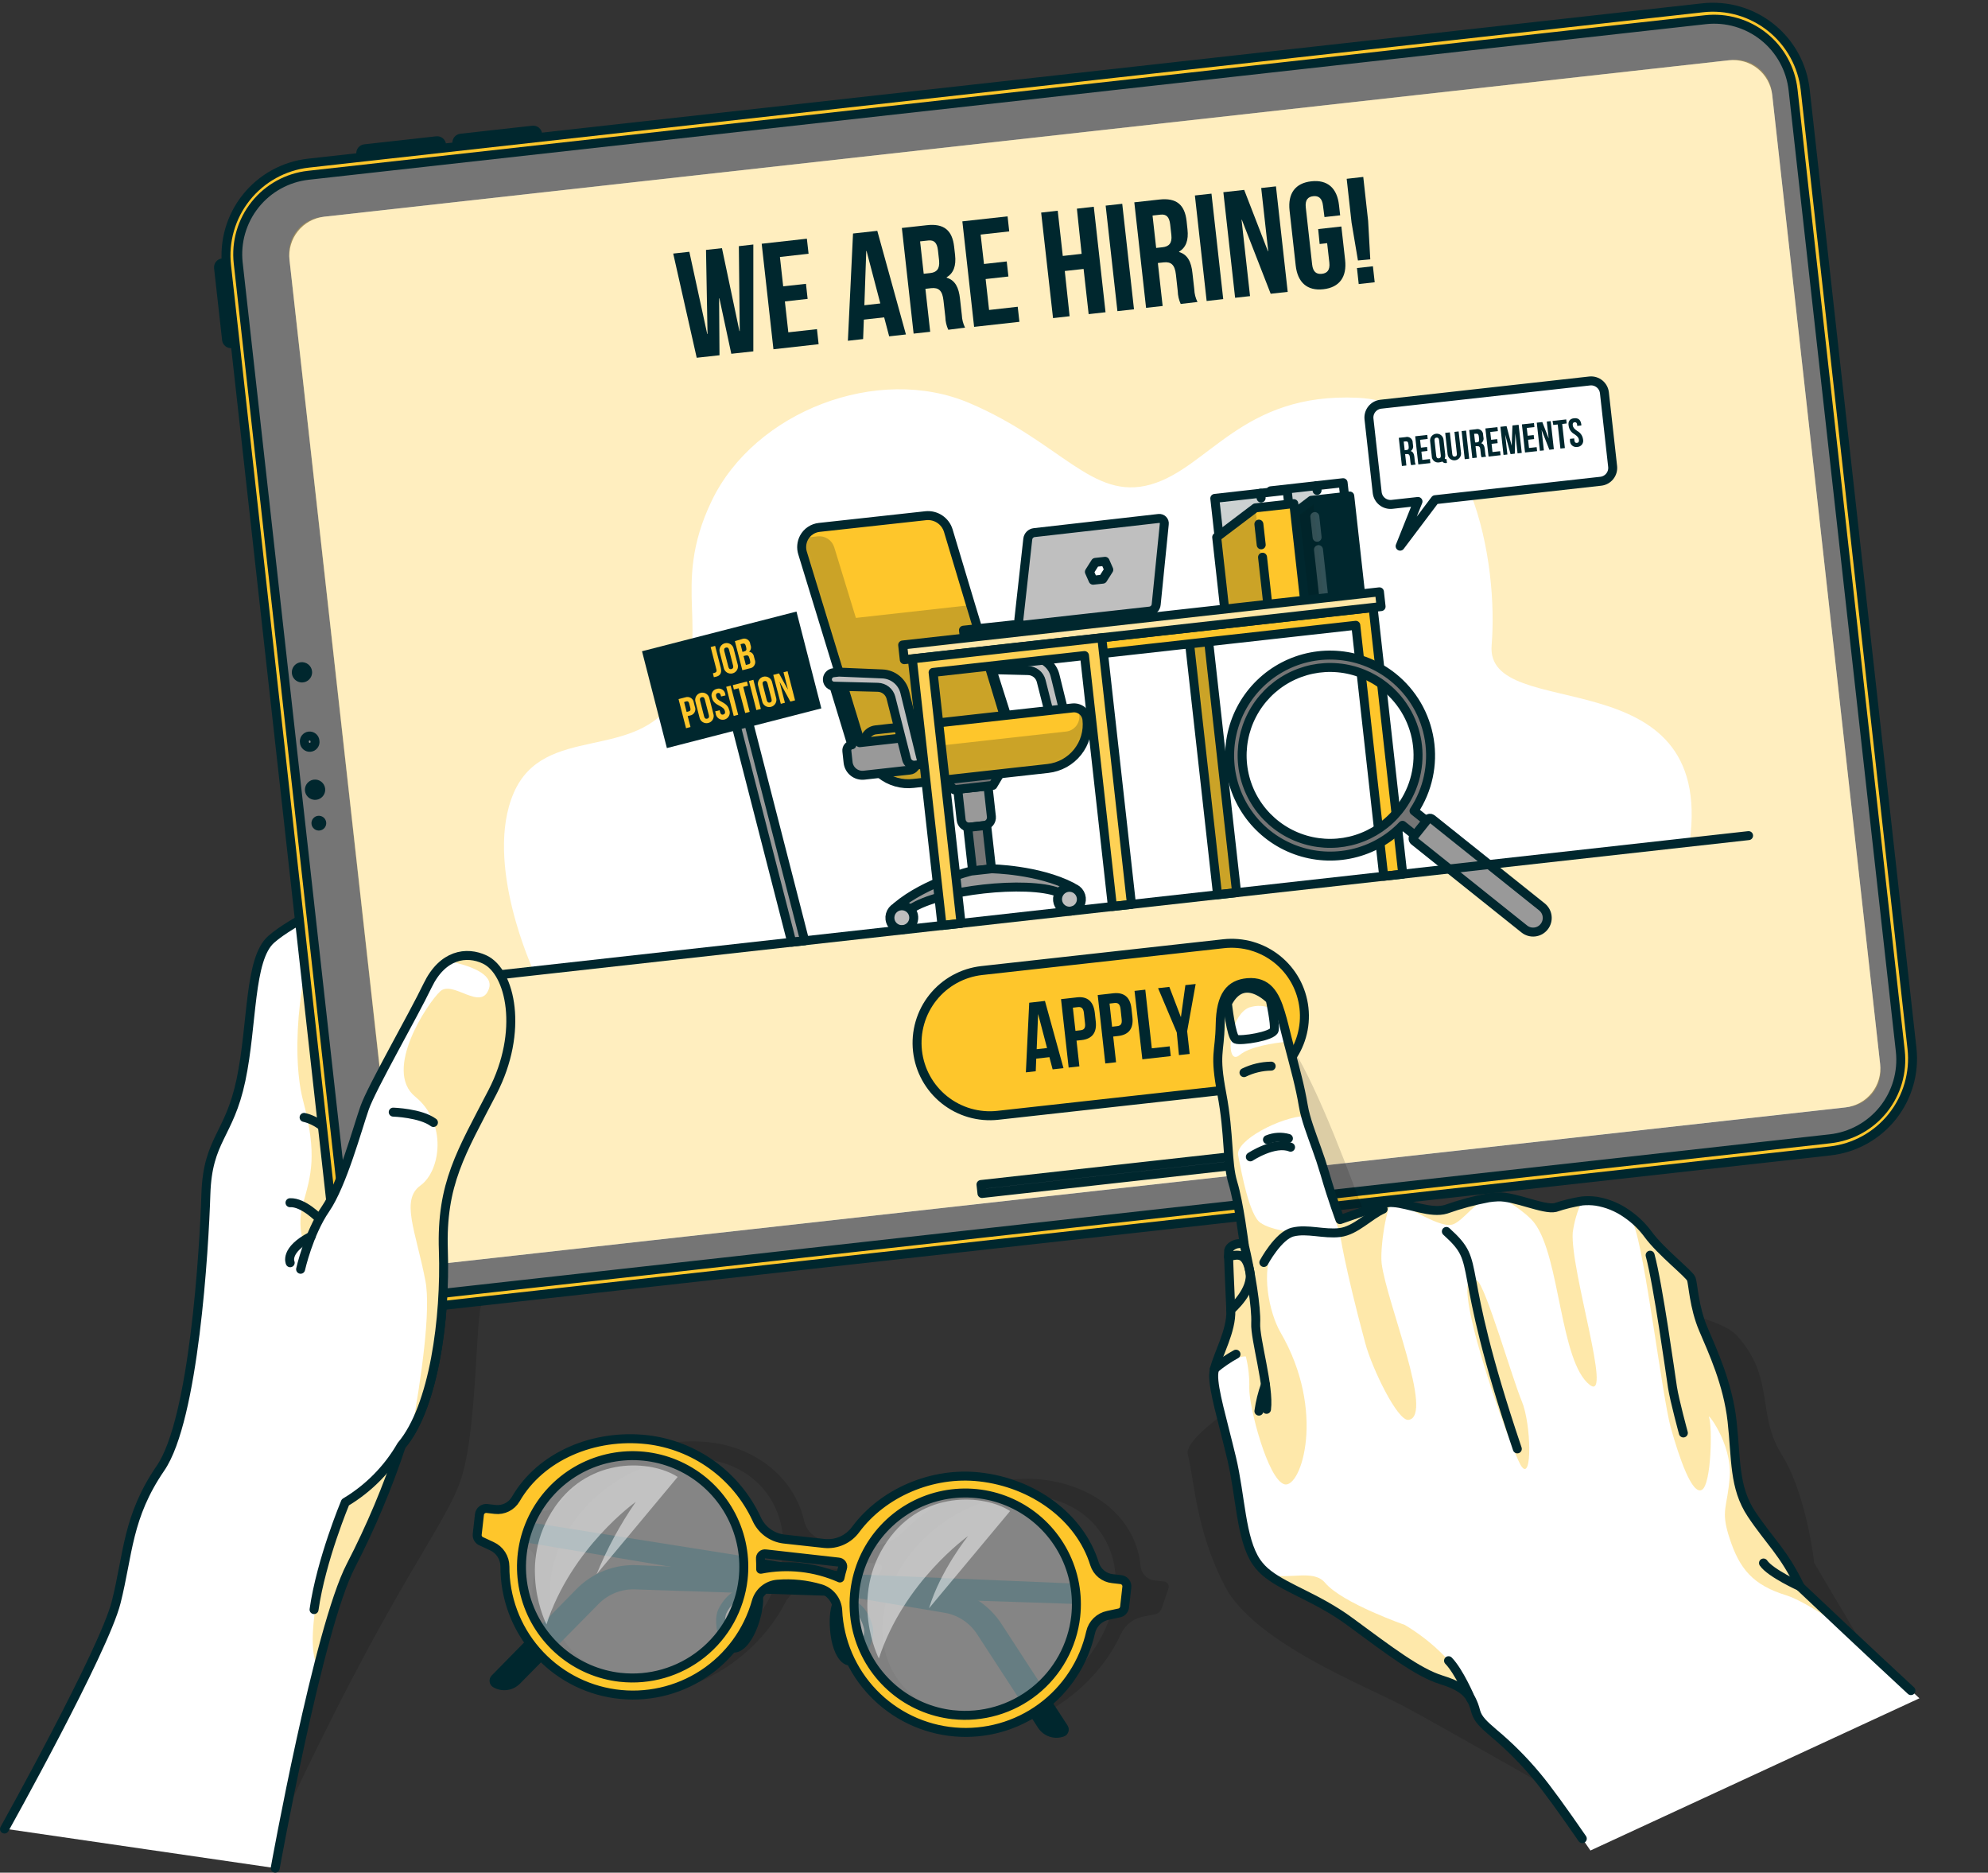
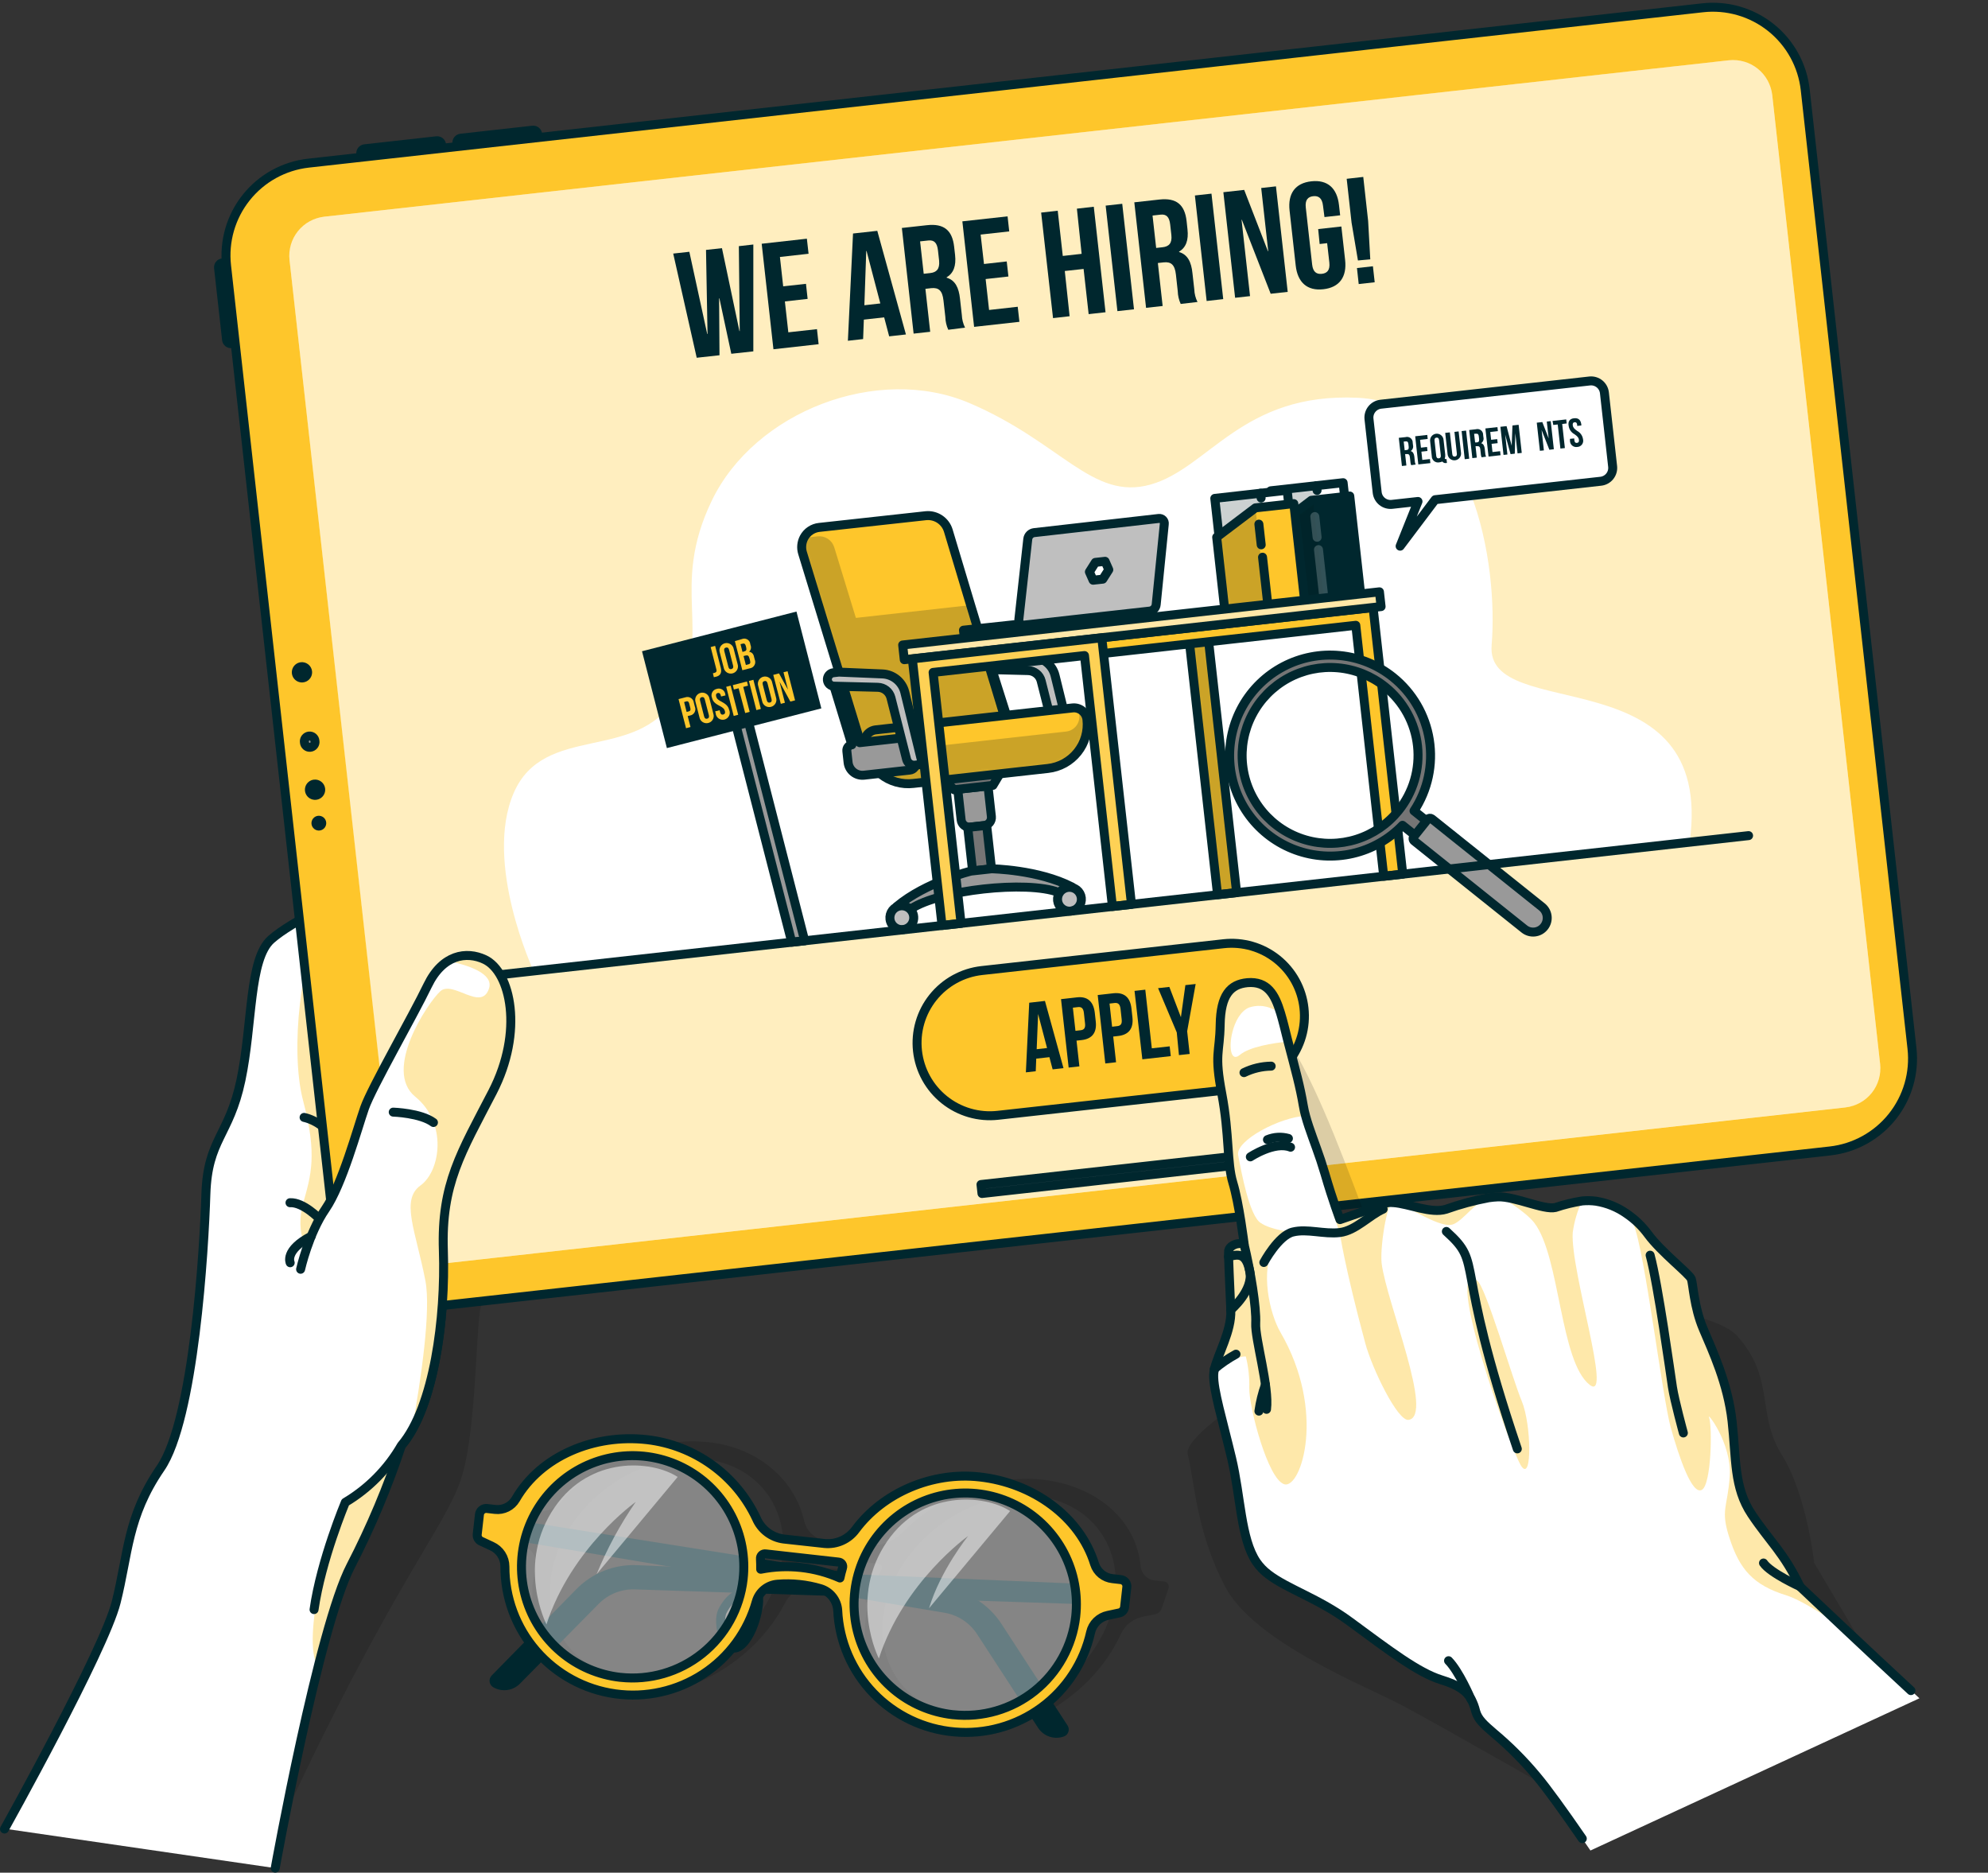
<svg xmlns="http://www.w3.org/2000/svg" width="361" height="340" viewBox="0 0 361 340" fill="none">
  <rect x="0" y="0" width="361" height="340" fill="#333333" stroke="none" />
  <path opacity="0.2" d="M211.331 287.132L209.838 286.97C209.146 286.927 208.493 286.638 207.994 286.156C207.496 285.674 207.186 285.031 207.12 284.341C206.308 275.764 198.908 269.735 189.269 268.64C180.595 267.666 170.607 271.496 164.05 278.052C163.234 278.918 162.238 279.593 161.131 280.031C160.025 280.468 158.836 280.657 157.648 280.584L150.265 279.773C149.249 279.69 148.287 279.283 147.52 278.613C146.753 277.942 146.222 277.043 146.005 276.048C144.268 268.551 137.55 262.847 128.868 261.873C119.236 260.794 108.396 264.786 101.986 272.551C101.478 273.178 100.826 273.674 100.086 273.996C99.346 274.318 98.539 274.457 97.734 274.401L96.249 274.231C95.898 274.211 95.551 274.305 95.258 274.499C94.965 274.694 94.744 274.978 94.626 275.31L93.401 278.888C93.301 279.125 93.299 279.392 93.394 279.63C93.49 279.869 93.676 280.06 93.912 280.162L95.6 280.973C96.251 281.3 96.769 281.843 97.065 282.509C97.361 283.174 97.417 283.922 97.223 284.625C94.537 296.236 101.28 306.297 113.2 307.628C124.673 308.918 137.079 301.656 142.589 290.978C143.049 290.115 143.717 289.38 144.531 288.837C145.345 288.295 146.281 287.963 147.254 287.87C149.884 287.65 152.532 287.925 155.06 288.682C155.869 288.921 156.559 289.456 156.99 290.181C157.422 290.906 157.564 291.767 157.389 292.593C155.409 303.693 162.103 313.121 173.617 314.411C185.52 315.75 198.413 307.92 203.598 296.561C203.974 295.788 204.521 295.113 205.2 294.587C205.878 294.06 206.668 293.697 207.509 293.526L209.627 293.112C209.922 293.067 210.199 292.944 210.43 292.756C210.661 292.567 210.838 292.321 210.942 292.041L212.167 288.463C212.225 288.321 212.249 288.166 212.236 288.013C212.223 287.86 212.173 287.712 212.091 287.582C212.01 287.452 211.898 287.343 211.766 287.265C211.633 287.187 211.484 287.141 211.331 287.132ZM114.214 304.626C103.154 303.384 97.215 293.461 100.972 282.499C104.729 271.537 116.778 263.642 127.837 264.883C138.897 266.125 144.877 276.048 141.088 287.002C137.298 297.956 125.273 305.908 114.214 304.626ZM144.763 285.209C144.917 284.576 145.047 283.943 145.145 283.318C145.204 283.06 145.353 282.83 145.565 282.671C145.778 282.512 146.04 282.434 146.305 282.45L159.547 283.935C159.664 283.946 159.776 283.988 159.873 284.055C159.969 284.123 160.047 284.214 160.097 284.32C160.148 284.426 160.17 284.544 160.162 284.661C160.154 284.779 160.115 284.892 160.05 284.99C159.734 285.582 159.442 286.183 159.166 286.799C153.827 284.154 147.936 284.633 144.763 285.209ZM174.623 311.409C163.564 310.168 157.584 300.244 161.373 289.282C165.162 278.32 177.187 270.425 188.247 271.667C199.306 272.908 205.246 282.832 201.489 293.786C197.732 304.739 185.683 312.651 174.623 311.409Z" fill="black" fill-opacity="0.7" />
  <path d="M201.527 287.781L115.648 284.17C113.621 284.086 111.598 284.428 109.711 285.174C107.825 285.921 106.115 287.055 104.694 288.503L89.278 304.212C89.136 304.359 89.029 304.536 88.964 304.729C88.9 304.923 88.88 305.129 88.905 305.331C88.931 305.534 89.002 305.728 89.113 305.899C89.224 306.071 89.371 306.215 89.545 306.322C90.311 306.774 91.206 306.957 92.088 306.842C92.97 306.728 93.789 306.322 94.414 305.689L108.727 291.181C109.578 290.318 110.598 289.64 111.723 289.19C112.849 288.74 114.056 288.529 115.267 288.568L201.276 291.408L201.527 287.781Z" fill="#00272E" />
  <path d="M87.073 274.953L171.962 288.406C173.966 288.726 175.881 289.462 177.584 290.568C179.286 291.673 180.737 293.123 181.845 294.824L193.854 313.275C193.967 313.445 194.039 313.639 194.066 313.841C194.092 314.043 194.072 314.249 194.007 314.442C193.942 314.636 193.834 314.812 193.691 314.957C193.547 315.102 193.373 315.212 193.18 315.28C192.338 315.58 191.418 315.588 190.571 315.303C189.723 315.017 188.996 314.455 188.507 313.705L177.407 296.666C176.745 295.651 175.88 294.784 174.866 294.121C173.852 293.457 172.711 293.012 171.516 292.812L86.667 278.564L87.073 274.953Z" fill="#00272E" />
  <path d="M137.428 289.347C138.434 289.72 137.144 296.812 134.361 298.833C131.578 300.853 130.19 294.54 131.172 292.552C132.154 290.564 134.271 288.154 137.428 289.347Z" fill="#757575" stroke="#00272E" stroke-width="1.629" stroke-linecap="round" stroke-linejoin="round" />
-   <path d="M152.293 291.011C151.231 291.157 150.922 298.354 153.186 300.942C155.45 303.531 158.209 297.697 157.689 295.53C157.17 293.364 155.636 290.548 152.293 291.011Z" fill="#757575" stroke="#00272E" stroke-width="1.629" stroke-linecap="round" stroke-linejoin="round" />
  <path opacity="0.4" d="M102.625 266.052C107.713 263.041 118.221 258.238 127.406 266.173C136.591 274.109 138.968 281.387 135.276 290.061C131.584 298.735 123 309.657 108.151 304.886C93.302 300.115 86.819 275.399 102.625 266.052Z" fill="white" />
  <path opacity="0.4" d="M162.978 273.63C168.073 270.62 178.573 265.816 187.758 273.752C196.943 281.687 199.329 288.958 195.629 297.64C191.929 306.322 183.377 317.268 168.503 312.456C153.63 307.644 147.164 282.978 162.978 273.63Z" fill="white" />
  <path d="M203.508 286.791L202.015 286.621C201.275 286.544 200.574 286.252 199.997 285.782C199.421 285.312 198.994 284.685 198.769 283.976C196.091 275.318 187.531 269.232 177.9 268.153C169.226 267.171 160.325 271.05 155.391 277.679C154.75 278.564 153.889 279.266 152.892 279.714C151.896 280.163 150.799 280.342 149.711 280.235L142.32 279.424C141.234 279.287 140.204 278.868 139.331 278.209C138.459 277.55 137.774 276.673 137.346 275.667C135.526 271.796 132.749 268.453 129.278 265.955C125.806 263.456 121.755 261.883 117.507 261.386C107.875 260.299 98.179 264.34 93.651 272.186C93.277 272.827 92.723 273.344 92.059 273.676C91.395 274.007 90.648 274.138 89.911 274.052L88.426 273.882C88.101 273.845 87.775 273.939 87.519 274.143C87.264 274.347 87.1 274.644 87.063 274.969L86.657 278.58C86.628 278.855 86.693 279.131 86.84 279.365C86.987 279.599 87.208 279.777 87.469 279.87L89.302 280.722C90.011 281.043 90.613 281.56 91.036 282.213C91.459 282.867 91.685 283.628 91.688 284.406C91.665 290.034 93.683 295.479 97.369 299.732C101.055 303.985 106.159 306.757 111.733 307.534C117.307 308.311 122.974 307.04 127.682 303.957C132.391 300.873 135.821 296.187 137.338 290.767C137.584 289.912 138.086 289.153 138.776 288.591C139.467 288.03 140.312 287.693 141.2 287.627C143.824 287.414 146.465 287.689 148.989 288.438C149.852 288.697 150.614 289.214 151.174 289.919C151.734 290.624 152.065 291.483 152.121 292.382C152.387 298.007 154.685 303.346 158.589 307.405C162.493 311.464 167.738 313.968 173.349 314.453C178.96 314.938 184.556 313.37 189.098 310.041C193.641 306.711 196.82 301.846 198.047 296.35C198.221 295.591 198.61 294.899 199.166 294.355C199.723 293.811 200.425 293.439 201.187 293.283L203.167 292.861C203.435 292.82 203.683 292.692 203.872 292.497C204.061 292.303 204.181 292.051 204.214 291.781L204.619 288.171C204.64 288.007 204.627 287.84 204.581 287.681C204.536 287.522 204.459 287.374 204.356 287.246C204.252 287.117 204.123 287.01 203.978 286.932C203.832 286.854 203.672 286.806 203.508 286.791ZM112.63 304.537C108.662 304.091 104.916 302.479 101.864 299.905C98.812 297.33 96.593 293.908 95.486 290.072C94.379 286.236 94.434 282.157 95.645 278.353C96.856 274.548 99.168 271.188 102.288 268.697C105.409 266.206 109.198 264.697 113.177 264.359C117.155 264.022 121.144 264.872 124.64 266.802C128.135 268.732 130.98 271.655 132.814 275.201C134.648 278.748 135.389 282.759 134.944 286.726C134.34 292.038 131.657 296.895 127.481 300.233C123.305 303.571 117.977 305.118 112.663 304.537H112.63ZM138.133 284.909C138.133 284.268 138.133 283.635 138.092 283.002C138.081 282.878 138.097 282.754 138.142 282.637C138.186 282.521 138.256 282.417 138.347 282.332C138.438 282.248 138.547 282.185 138.666 282.149C138.785 282.113 138.911 282.105 139.033 282.126L152.267 283.611C152.392 283.618 152.514 283.654 152.622 283.715C152.731 283.777 152.824 283.863 152.894 283.967C152.964 284.071 153.009 284.189 153.026 284.313C153.042 284.437 153.03 284.563 152.99 284.682C152.811 285.274 152.657 285.883 152.527 286.499C148.017 284.504 143.002 283.949 138.165 284.909H138.133ZM173.023 311.32C169.055 310.875 165.309 309.263 162.257 306.688C159.205 304.113 156.986 300.692 155.879 296.855C154.772 293.019 154.827 288.941 156.038 285.136C157.249 281.331 159.561 277.971 162.681 275.48C165.802 272.99 169.591 271.48 173.569 271.143C177.548 270.805 181.537 271.655 185.032 273.585C188.528 275.515 191.373 278.438 193.207 281.985C195.041 285.531 195.782 289.542 195.337 293.51C194.733 298.818 192.052 303.672 187.88 307.01C183.708 310.347 178.384 311.897 173.072 311.32H173.023Z" fill="#FEC62B" stroke="#00272E" stroke-width="1.629" stroke-linecap="round" stroke-linejoin="round" />
  <path opacity="0.5" d="M99.234 294.93C99.234 294.93 93.603 283.96 100.751 273.614C107.186 264.315 118.294 265.078 123.057 268.153L108.338 285.81C110.228 281.19 112.611 276.788 115.446 272.681C115.446 272.681 103.746 280.982 99.234 294.93Z" fill="white" />
  <path opacity="0.5" d="M159.596 301.121C159.596 301.121 153.973 290.151 161.121 279.813C167.548 270.506 178.664 271.269 183.427 274.344L168.7 292.001C170.785 285.087 175.808 278.872 175.808 278.872C175.808 278.872 164.107 287.173 159.596 301.121Z" fill="white" />
  <path opacity="0.2" d="M105.079 215.104C105.079 215.104 88.664 235.478 87.52 236.76C86.376 238.042 86.709 258.668 83.901 267.959C81.094 277.249 71.406 286.791 49.749 333.82L46.828 242.196L62.788 178.379L105.079 215.104Z" fill="black" fill-opacity="0.7" />
  <path d="M117.128 214.219C117.128 214.219 106.288 164.431 97.719 158.232C92.754 154.646 85.264 153.364 78.724 153.989C73.994 154.435 69.75 155.887 67.365 158.2C61.62 163.709 53.303 166.93 49.262 170.509C45.221 174.087 45.919 185.925 43.785 196.052C41.651 206.178 37.732 206.746 37.416 216.783C37.099 226.82 35.266 257.621 29.188 266.49C23.111 275.359 23.346 282.02 21.131 290.832C18.916 299.644 0.846 332.019 0.846 332.019L49.976 339.176C49.976 339.176 53.555 319.085 57.742 302.662C59.721 294.865 61.798 287.879 63.705 284.243C67.331 277.227 70.399 269.938 72.882 262.441C78.043 256.364 80.29 243.43 80.542 232.216L93.111 224.191C102.937 220.865 117.128 214.219 117.128 214.219Z" fill="white" />
  <path opacity="0.4" d="M117.129 214.219C117.129 214.219 106.288 164.431 97.72 158.232C92.754 154.646 85.265 153.364 78.725 153.989C63.422 158.8 59.754 167.701 57.774 169.916C55.137 172.878 52.459 190.112 55.064 199.938C57.669 209.765 56.435 213.473 55.064 218.406C51.997 229.344 63.616 234.448 65.02 238.432C66.424 242.416 67.341 265.127 62.724 272.803C60.29 276.86 54.512 297.534 57.75 302.703C59.73 294.905 61.807 287.919 63.714 284.284C67.339 277.268 70.407 269.978 72.891 262.482C78.051 256.404 80.299 243.47 80.55 232.257L93.119 224.232C102.937 220.865 117.129 214.219 117.129 214.219Z" fill="#FEC62B" />
  <path d="M58.008 221.286C58.008 221.286 55.079 218.227 52.661 218.365" stroke="#00272E" stroke-width="1.629" stroke-linecap="round" stroke-linejoin="round" />
  <path d="M63.334 210.049C63.334 210.049 60.015 203.963 55.22 202.876" stroke="#00272E" stroke-width="1.629" stroke-linecap="round" stroke-linejoin="round" />
  <path d="M55.99 173.649C55.99 173.649 62.814 176.132 64.161 180.952" stroke="#00272E" stroke-width="1.629" stroke-linecap="round" stroke-linejoin="round" />
  <path d="M93.113 224.183C93.113 224.183 91.32 222.163 91.223 220.499" stroke="#00272E" stroke-width="1.629" stroke-linecap="round" stroke-linejoin="round" />
  <path d="M49.977 339.176C49.977 339.176 57.832 295.579 63.706 284.284C67.332 277.268 70.4 269.978 72.883 262.482C78.044 256.404 80.292 243.462 80.543 232.249L93.112 224.224C102.938 220.905 117.13 214.292 117.13 214.292C117.13 214.292 106.289 164.504 97.721 158.305C89.152 152.106 73.094 152.771 67.334 158.305C61.572 163.839 53.272 166.987 49.231 170.565C45.19 174.144 45.888 185.982 43.754 196.109C41.62 206.235 37.701 206.803 37.385 216.84C37.068 226.877 35.234 257.678 29.157 266.547C23.079 275.415 23.315 282.077 21.1 290.889C18.884 299.701 0.814 332.076 0.814 332.076" stroke="#00272E" stroke-width="1.629" stroke-linecap="round" stroke-linejoin="round" />
  <path d="M41.142 61.688L39.685 48.624C39.661 48.41 39.724 48.195 39.858 48.027C39.992 47.859 40.188 47.751 40.402 47.728L45.926 47.112L47.561 61.781L42.037 62.396C41.824 62.42 41.611 62.359 41.444 62.226C41.276 62.093 41.167 61.9 41.142 61.688Z" fill="#FEC62B" stroke="#00272E" stroke-width="1.629" stroke-linecap="round" stroke-linejoin="round" />
  <path d="M66.229 27.013L79.293 25.557C79.507 25.533 79.722 25.595 79.89 25.729C80.058 25.864 80.166 26.059 80.189 26.273L80.805 31.797L66.128 33.433L65.512 27.901C65.49 27.688 65.553 27.476 65.688 27.309C65.822 27.143 66.017 27.037 66.229 27.013Z" fill="#FEC62B" stroke="#00272E" stroke-width="1.629" stroke-linecap="round" stroke-linejoin="round" />
  <path d="M83.676 25.092L96.74 23.636C96.954 23.612 97.169 23.674 97.337 23.809C97.505 23.943 97.613 24.139 97.636 24.353L98.252 29.877L83.584 31.512L82.968 25.988C82.944 25.774 83.006 25.559 83.14 25.391C83.275 25.223 83.471 25.115 83.684 25.091L83.676 25.092Z" fill="#FEC62B" stroke="#00272E" stroke-width="1.629" stroke-linecap="round" stroke-linejoin="round" />
  <path d="M60.525 222.276L41.14 48.238C40.645 43.801 41.931 39.35 44.715 35.86C47.498 32.37 51.553 30.128 55.989 29.624L309.147 1.42C311.351 1.169 313.582 1.356 315.713 1.969C317.845 2.582 319.834 3.61 321.568 4.993C323.301 6.376 324.745 8.087 325.816 10.029C326.887 11.971 327.565 14.105 327.81 16.309L347.194 190.348C347.689 194.791 346.398 199.25 343.606 202.742C340.814 206.234 336.749 208.474 332.305 208.969L79.146 237.166C76.946 237.412 74.718 237.221 72.591 236.606C70.464 235.991 68.48 234.963 66.75 233.58C65.021 232.197 63.581 230.487 62.513 228.548C61.444 226.608 60.769 224.477 60.525 222.276Z" fill="#FEC62B" stroke="#00272E" stroke-width="1.629" stroke-linecap="round" stroke-linejoin="round" />
-   <path d="M332.305 206.762L78.659 235.015C74.858 235.437 71.045 234.332 68.058 231.943C65.072 229.554 63.156 226.077 62.731 222.276L43.258 47.759C42.834 43.957 43.938 40.142 46.327 37.153C48.716 34.164 52.194 32.247 55.997 31.823L309.675 3.578C313.475 3.154 317.288 4.257 320.275 6.645C323.262 9.032 325.179 12.509 325.603 16.309L345.076 190.826C345.285 192.711 345.12 194.619 344.591 196.44C344.062 198.262 343.179 199.961 341.993 201.441C340.807 202.921 339.341 204.153 337.678 205.066C336.016 205.979 334.19 206.555 332.305 206.762Z" fill="#757575" stroke="#00272E" stroke-width="1.629" stroke-linecap="round" stroke-linejoin="round" />
  <path d="M57.192 134.547C57.215 134.677 57.211 134.81 57.181 134.939C57.15 135.067 57.094 135.188 57.015 135.293C56.936 135.399 56.837 135.488 56.722 135.553C56.608 135.619 56.482 135.661 56.351 135.676C56.22 135.691 56.087 135.679 55.961 135.641C55.835 135.602 55.718 135.539 55.617 135.453C55.516 135.368 55.434 135.263 55.376 135.145C55.317 135.027 55.283 134.898 55.277 134.766C55.254 134.637 55.257 134.503 55.288 134.375C55.318 134.247 55.374 134.126 55.453 134.02C55.532 133.915 55.631 133.826 55.746 133.76C55.86 133.694 55.986 133.653 56.117 133.638C56.248 133.623 56.381 133.635 56.507 133.673C56.634 133.711 56.751 133.775 56.851 133.86C56.952 133.945 57.034 134.05 57.093 134.169C57.151 134.287 57.185 134.416 57.192 134.547Z" fill="#999999" stroke="#00272E" stroke-width="1.629" stroke-linecap="round" stroke-linejoin="round" />
  <path d="M59.042 143.172C59.083 143.534 59.016 143.9 58.849 144.224C58.682 144.548 58.423 144.815 58.104 144.991C57.785 145.168 57.421 145.246 57.058 145.215C56.695 145.185 56.349 145.047 56.064 144.82C55.779 144.593 55.568 144.287 55.457 143.94C55.346 143.593 55.341 143.221 55.442 142.87C55.543 142.52 55.745 142.208 56.023 141.973C56.302 141.738 56.644 141.59 57.005 141.55C57.491 141.495 57.978 141.635 58.36 141.939C58.742 142.244 58.987 142.687 59.042 143.172Z" fill="#00272E" />
  <path d="M56.664 121.857C56.705 122.219 56.638 122.585 56.471 122.909C56.304 123.232 56.045 123.499 55.726 123.676C55.407 123.852 55.043 123.93 54.68 123.9C54.317 123.869 53.971 123.732 53.686 123.505C53.401 123.278 53.19 122.971 53.079 122.624C52.969 122.277 52.963 121.905 53.064 121.555C53.165 121.205 53.367 120.892 53.645 120.657C53.924 120.422 54.266 120.275 54.628 120.234C55.112 120.181 55.598 120.322 55.98 120.626C56.361 120.93 56.607 121.372 56.664 121.857Z" fill="#00272E" />
  <path d="M59.234 149.307C59.273 149.661 59.169 150.016 58.947 150.293C58.724 150.571 58.399 150.749 58.045 150.787C57.691 150.826 57.337 150.723 57.059 150.5C56.781 150.277 56.603 149.953 56.565 149.599C56.545 149.423 56.561 149.246 56.61 149.077C56.66 148.908 56.742 148.75 56.852 148.612C57.075 148.334 57.399 148.157 57.753 148.118C58.107 148.079 58.462 148.183 58.74 148.406C59.018 148.629 59.195 148.953 59.234 149.307Z" fill="#00272E" />
  <path d="M72.219 223.145L52.574 47.208C52.367 45.331 52.913 43.449 54.092 41.975C55.271 40.501 56.987 39.555 58.863 39.345L313.944 10.946C315.822 10.738 317.704 11.284 319.18 12.463C320.655 13.642 321.603 15.357 321.815 17.234L341.411 193.196C341.514 194.125 341.434 195.065 341.174 195.964C340.914 196.862 340.48 197.7 339.896 198.43C339.312 199.16 338.59 199.768 337.77 200.219C336.951 200.67 336.051 200.955 335.122 201.058L80.04 229.457C78.166 229.657 76.289 229.105 74.822 227.921C73.355 226.737 72.419 225.019 72.219 223.145Z" fill="white" />
  <path opacity="0.3" d="M314.373 10.889L58.423 39.394C57.55 39.489 56.703 39.757 55.933 40.181C55.163 40.604 54.483 41.176 53.935 41.863C53.386 42.55 52.978 43.338 52.735 44.183C52.491 45.028 52.417 45.912 52.516 46.785L72.217 223.591C72.313 224.465 72.581 225.311 73.004 226.081C73.428 226.852 74 227.531 74.686 228.079C75.373 228.628 76.162 229.036 77.006 229.28C77.851 229.523 78.736 229.597 79.609 229.498L335.543 200.993C336.417 200.896 337.263 200.628 338.033 200.204C338.803 199.78 339.482 199.209 340.031 198.522C340.581 197.836 340.989 197.048 341.234 196.204C341.479 195.359 341.555 194.475 341.458 193.601L321.765 16.796C321.567 15.033 320.678 13.42 319.292 12.313C317.906 11.205 316.137 10.693 314.373 10.889Z" fill="#FEC62B" />
  <path d="M130.638 54.169H130.581L130.654 64.499L126.516 64.953L122.248 46.039L125.177 45.714L128.423 60.636H128.48L128.204 45.374L131.1 45.057L134.273 60.109H134.33L134.168 44.692L136.797 44.392V63.793L132.796 64.231L130.638 54.169Z" fill="#00272E" />
  <path d="M142.218 51.987L146.356 51.532L146.657 54.267L142.527 54.729L143.151 60.336L148.353 59.76L148.653 62.494L140.449 63.411L138.315 44.254L146.519 43.337L146.827 46.072L141.626 46.656L142.218 51.987Z" fill="#00272E" />
  <path d="M164.507 60.726L161.464 61.066L160.555 57.618L156.864 58.032L156.734 61.561L153.967 61.87L154.9 42.396L159.306 41.909L164.507 60.726ZM156.961 55.419L159.858 55.094L157.358 45.569H157.302L156.961 55.419Z" fill="#00272E" />
  <path d="M172.199 59.873C171.864 59.145 171.682 58.355 171.664 57.553L171.323 54.543C171.128 52.758 170.455 52.173 169.083 52.319L168.045 52.441L168.913 60.239L165.903 60.571L163.769 41.39L168.312 40.887C171.428 40.538 172.929 41.836 173.262 44.798L173.432 46.299C173.651 48.27 173.157 49.601 171.891 50.356V50.413C173.465 50.875 174.114 52.238 174.325 54.234L174.658 57.196C174.691 57.991 174.89 58.77 175.242 59.484L172.199 59.873ZM167.079 43.824L167.736 49.707L168.913 49.577C170.041 49.455 170.666 48.887 170.536 47.353L170.325 45.463C170.171 44.092 169.643 43.548 168.572 43.662L167.079 43.824Z" fill="#00272E" />
  <path d="M178.681 47.93L182.811 47.467L183.119 50.202L178.981 50.664L179.606 56.279L184.807 55.695L185.116 58.429L176.888 59.346L174.754 40.189L182.965 39.28L183.266 42.014L178.073 42.591L178.681 47.93Z" fill="#00272E" />
  <path d="M194.23 57.415L191.22 57.756L189.062 38.598L192.072 38.258L192.989 46.469L196.413 46.088L195.553 37.884L198.62 37.535L200.754 56.693L197.687 57.033L196.77 48.83L193.354 49.203L194.23 57.415Z" fill="#00272E" />
  <path d="M200.776 37.333L203.787 37L205.921 56.157L202.91 56.49L200.776 37.333Z" fill="#00272E" />
  <path d="M214.402 55.184C214.07 54.454 213.888 53.664 213.866 52.863L213.534 49.853C213.339 48.076 212.657 47.483 211.294 47.638L210.256 47.751L211.124 55.557L208.113 55.889L205.979 36.732L210.523 36.229C213.639 35.88 215.14 37.178 215.473 40.132L215.635 41.641C215.854 43.613 215.367 44.935 214.102 45.698V45.755C215.676 46.218 216.333 47.589 216.536 49.585L216.869 52.538C216.896 53.334 217.095 54.115 217.453 54.827L214.402 55.184ZM209.29 39.134L209.947 45.017L211.124 44.887C212.244 44.757 212.876 44.189 212.706 42.656L212.495 40.773C212.341 39.402 211.813 38.85 210.742 38.972L209.29 39.134Z" fill="#00272E" />
  <path d="M216.98 35.491L219.991 35.158L222.125 54.307L219.114 54.648L216.98 35.491Z" fill="#00272E" />
  <path d="M225.501 39.889H225.452L226.994 53.764L224.283 54.064L222.149 34.898L225.931 34.477L230.239 45.601H230.296L229.022 34.136L231.7 33.835L233.834 52.993L230.742 53.334L225.501 39.889Z" fill="#00272E" />
  <path d="M239.366 41.593L243.577 41.122L244.259 47.199C244.6 50.258 243.261 52.181 240.307 52.514C237.354 52.847 235.625 51.257 235.285 48.197L234.173 38.233C233.832 35.166 235.171 33.243 238.125 32.919C241.078 32.594 242.806 34.168 243.147 37.235L243.358 39.093L240.51 39.41L240.242 37.333C240.088 35.97 239.431 35.515 238.465 35.621C237.5 35.726 236.964 36.31 237.118 37.682L238.271 48.027C238.425 49.398 239.082 49.82 240.039 49.715C240.997 49.609 241.541 49.049 241.395 47.678L240.997 44.149L239.634 44.303L239.366 41.593Z" fill="#00272E" />
  <path d="M246.589 47.289L245.428 40.408L244.544 32.464L247.554 32.123L248.439 40.116L248.828 47.086L246.589 47.289ZM249.307 48.343L249.631 51.248L246.727 51.573L246.41 48.668L249.307 48.343Z" fill="#00272E" />
  <path d="M225.112 197.626L181.215 202.494C179.489 202.687 177.742 202.538 176.074 202.056C174.406 201.573 172.849 200.767 171.493 199.682C170.136 198.598 169.007 197.257 168.169 195.736C167.331 194.215 166.801 192.544 166.609 190.818C166.416 189.093 166.565 187.347 167.047 185.679C167.529 184.011 168.335 182.455 169.418 181.099C170.502 179.743 171.842 178.613 173.362 177.775C174.882 176.936 176.552 176.406 178.277 176.213L222.182 171.344C223.908 171.15 225.656 171.299 227.324 171.781C228.993 172.263 230.55 173.069 231.907 174.154C233.263 175.238 234.393 176.579 235.23 178.101C236.068 179.622 236.597 181.294 236.788 183.021C236.982 184.746 236.834 186.494 236.351 188.162C235.869 189.831 235.063 191.388 233.979 192.745C232.894 194.101 231.553 195.231 230.031 196.068C228.51 196.906 226.838 197.435 225.112 197.626Z" fill="#FEC62B" stroke="#00272E" stroke-width="1.629" stroke-linecap="round" stroke-linejoin="round" />
  <path d="M193.119 193.934L191.147 194.153L190.563 191.938L188.17 192.206L188.08 194.494L186.287 194.697L186.896 182.055L189.752 181.73L193.119 193.934ZM188.251 190.494L190.133 190.283L188.51 184.1L188.251 190.494Z" fill="#00272E" />
  <path d="M198.797 183.824L198.976 185.447C199.203 187.435 198.359 188.619 196.411 188.838L195.486 188.936L196.006 193.609L194.058 193.828L192.671 181.406L195.551 181.081C197.466 180.854 198.545 181.836 198.797 183.824ZM194.821 182.956L195.292 187.159L196.217 187.053C196.833 186.988 197.142 186.664 197.028 185.779L196.825 183.913C196.728 183.029 196.355 182.777 195.738 182.85L194.821 182.956Z" fill="#00272E" />
  <path d="M205.457 183.077L205.636 184.7C205.855 186.688 205.019 187.873 203.064 188.092L202.147 188.197L202.666 192.863L200.71 193.082L199.331 180.659L202.203 180.335C204.159 180.14 205.23 181.089 205.457 183.077ZM201.481 182.209L201.944 186.412L202.869 186.307C203.494 186.242 203.794 185.917 203.68 185.033L203.477 183.167C203.372 182.282 203.007 182.039 202.382 182.104L201.481 182.209Z" fill="#00272E" />
  <path d="M206.018 179.905L207.973 179.686L209.158 190.331L212.403 189.974L212.598 191.751L207.438 192.327L206.018 179.905Z" fill="#00272E" />
  <path d="M213.687 187.443L210.295 179.41L212.34 179.183L214.441 184.684L215.253 178.858L217.119 178.655L215.577 187.232L216.032 191.354L214.084 191.565L213.687 187.443Z" fill="#00272E" />
  <path d="M230.908 209.18L178.137 215.062L178.318 216.69L231.09 210.809L230.908 209.18Z" fill="#999999" stroke="#00272E" stroke-width="1.629" stroke-linecap="round" stroke-linejoin="round" />
  <path d="M306.827 152.909L96.892 176.286C96.892 176.286 87.771 156.682 93.289 143.959C98.806 131.237 115.513 138.491 122.589 126.685C129.664 114.879 121.469 107.057 129.259 90.885C137.048 74.714 159.37 66.089 176.036 73.18C192.702 80.272 198.342 90.966 208.939 87.972C219.536 84.978 225.572 71.217 246.572 72.223C267.571 73.229 272.082 102.635 270.865 117.142C269.648 131.65 311.517 118.7 306.827 152.909Z" fill="white" />
  <path d="M244.09 89.392L243.896 87.64L230.751 89.109L231.14 92.662L231.846 98.975L244.991 97.515L244.09 89.392Z" fill="white" />
  <mask id="mask0_515_3460" style="mask-type:luminance" maskUnits="userSpaceOnUse" x="230" y="87" width="15" height="12">
    <path d="M244.09 89.392L243.896 87.64L230.751 89.109L231.14 92.662L231.846 98.975L244.991 97.515L244.09 89.392Z" fill="white" />
  </mask>
  <g mask="url(#mask0_515_3460)">
    <path opacity="0.2" d="M231.861 98.857L240.143 97.934L239.057 88.192L230.775 89.115L231.861 98.857Z" fill="#001A1B" />
  </g>
  <path d="M244.09 89.392L243.896 87.64L230.751 89.109L231.14 92.662L231.846 98.975L244.991 97.515L244.09 89.392Z" stroke="#00272E" stroke-width="1.629" stroke-linecap="round" stroke-linejoin="round" />
  <path d="M239.066 88.175L239.164 89.043" stroke="#00272E" stroke-width="1.629" stroke-linecap="round" stroke-linejoin="round" />
  <path d="M232.599 109.645L231.098 96.159L238.133 90.837L245.103 90.058L247.082 107.892L232.599 109.645Z" fill="#00272E" />
  <mask id="mask1_515_3460" style="mask-type:luminance" maskUnits="userSpaceOnUse" x="231" y="90" width="17" height="20">
    <path d="M232.597 109.645L231.096 96.159L238.131 90.837L245.101 90.058L247.08 107.892L232.597 109.645Z" fill="white" />
  </mask>
  <g mask="url(#mask1_515_3460)">
    <path opacity="0.2" d="M232.597 109.645L240.427 108.777L238.423 90.804L231.096 96.159L232.597 109.645Z" fill="#001A1B" />
  </g>
  <path d="M232.599 109.645L231.098 96.159L238.133 90.837L245.103 90.058L247.082 107.892L232.599 109.645Z" stroke="#00272E" stroke-width="1.629" stroke-linecap="round" stroke-linejoin="round" />
  <path opacity="0.2" d="M238.758 93.79L239.172 97.547" stroke="white" stroke-width="1.629" stroke-linecap="round" stroke-linejoin="round" />
  <path opacity="0.2" d="M239.423 99.787L240.307 107.722" stroke="white" stroke-width="1.629" stroke-linecap="round" stroke-linejoin="round" />
  <path d="M178.73 149.881L176.165 150.167C175.776 150.211 175.386 150.098 175.08 149.853C174.774 149.609 174.578 149.252 174.534 148.863L173.915 143.307L179.407 142.695L180.028 148.267C180.066 148.653 179.952 149.038 179.709 149.34C179.466 149.642 179.115 149.836 178.73 149.881Z" fill="#999999" stroke="#00272E" stroke-width="1.629" stroke-linecap="round" stroke-linejoin="round" />
  <path d="M176.614 158.14L180.049 157.757L179.167 149.846L175.732 150.229L176.614 158.14Z" fill="#757575" stroke="#00272E" stroke-width="1.629" stroke-linecap="round" stroke-linejoin="round" />
  <path d="M173.239 143.383L180.306 142.588L182.245 139.343L170.626 140.641L173.239 143.383Z" fill="#757575" stroke="#00272E" stroke-width="1.629" stroke-linecap="round" stroke-linejoin="round" />
  <path d="M193.116 130.717L183.379 131.796L180.133 121.581H178.754L182 132.218C181.729 132.251 181.483 132.388 181.313 132.601C181.143 132.813 181.063 133.084 181.091 133.354L181.326 135.432C181.409 136.11 181.757 136.729 182.293 137.154C182.829 137.58 183.51 137.777 184.19 137.703L192.532 136.778C192.853 136.74 193.147 136.576 193.349 136.322C193.551 136.069 193.645 135.746 193.611 135.423L193.116 130.717Z" fill="#999999" stroke="#00272E" stroke-width="1.629" stroke-linecap="round" stroke-linejoin="round" />
  <path d="M193.93 135.829L193.435 135.878C193.098 135.916 192.758 135.831 192.477 135.639C192.197 135.447 191.996 135.16 191.91 134.831L189.062 123.618C188.925 123.092 188.62 122.626 188.194 122.289C187.768 121.952 187.244 121.764 186.701 121.751L178.725 121.548C178.429 121.539 178.146 121.423 177.928 121.221C177.711 121.02 177.573 120.748 177.54 120.453C177.503 120.13 177.597 119.806 177.799 119.552C178.001 119.298 178.296 119.135 178.619 119.098L179.617 118.993L187.528 119.325C188.472 119.363 189.378 119.706 190.11 120.303C190.841 120.9 191.359 121.719 191.585 122.636L194.596 134.872C194.617 134.978 194.616 135.088 194.594 135.195C194.571 135.301 194.528 135.402 194.466 135.491C194.404 135.581 194.324 135.657 194.232 135.715C194.14 135.773 194.038 135.812 193.93 135.829Z" fill="#BFBFBF" stroke="#00272E" stroke-width="1.629" stroke-linecap="round" stroke-linejoin="round" />
  <path d="M145.74 100.419L156.856 136.738L181.823 133.955L182.358 129.995L176.257 109.864L172.2 96.338C171.94 95.488 171.394 94.753 170.654 94.259C169.915 93.766 169.028 93.542 168.143 93.628L148.774 95.754C148.194 95.815 147.638 96.017 147.155 96.342C146.671 96.667 146.274 97.106 145.999 97.62C145.774 98.047 145.634 98.513 145.59 98.994C145.545 99.474 145.596 99.959 145.74 100.419Z" fill="#FEC62B" />
  <mask id="mask2_515_3460" style="mask-type:luminance" maskUnits="userSpaceOnUse" x="145" y="93" width="38" height="44">
    <path d="M145.738 100.419L156.854 136.738L181.821 133.955L182.356 129.995L176.255 109.864L172.198 96.338C171.938 95.488 171.392 94.753 170.652 94.259C169.913 93.766 169.026 93.542 168.141 93.628L148.772 95.754C148.193 95.815 147.636 96.017 147.153 96.342C146.669 96.667 146.272 97.106 145.997 97.62C145.772 98.047 145.632 98.513 145.588 98.994C145.543 99.474 145.594 99.959 145.738 100.419Z" fill="white" />
  </mask>
  <g mask="url(#mask2_515_3460)">
    <path opacity="0.2" d="M145.738 100.42L156.854 136.738L181.821 133.955L182.357 129.995L176.255 109.864L155.418 112.185L151.491 99.373C151.299 98.744 150.895 98.201 150.347 97.837C149.8 97.473 149.143 97.311 148.489 97.377L146.055 97.644C145.586 98.491 145.473 99.489 145.738 100.42Z" fill="#001A1B" />
  </g>
  <path d="M145.74 100.419L156.856 136.738L181.823 133.955L182.358 129.995L176.257 109.864L172.2 96.338C171.94 95.488 171.394 94.753 170.654 94.259C169.915 93.766 169.028 93.542 168.143 93.628L148.774 95.754C148.194 95.815 147.638 96.017 147.155 96.342C146.671 96.667 146.274 97.106 145.999 97.62C145.774 98.047 145.634 98.513 145.59 98.994C145.545 99.474 145.596 99.959 145.74 100.419Z" stroke="#00272E" stroke-width="1.629" stroke-linecap="round" stroke-linejoin="round" />
  <path d="M165.45 164.999C170.57 161.591 186.449 159.822 192.227 162.021L194.661 161.04C188.519 157.867 180.056 157.737 180.056 157.737L176.331 158.151C176.331 158.151 168.144 160.131 162.846 164.577L165.45 164.999Z" fill="#999999" stroke="#00272E" stroke-width="1.629" stroke-linecap="round" stroke-linejoin="round" />
  <path d="M192.047 163.506C192.111 164.078 192.399 164.6 192.848 164.959C193.297 165.319 193.87 165.485 194.441 165.421C195.012 165.358 195.535 165.07 195.894 164.621C196.253 164.172 196.419 163.599 196.356 163.028C196.325 162.745 196.238 162.471 196.1 162.221C195.963 161.972 195.778 161.752 195.556 161.574C195.334 161.397 195.078 161.264 194.805 161.185C194.532 161.106 194.245 161.081 193.962 161.113C193.679 161.144 193.406 161.231 193.156 161.368C192.907 161.506 192.687 161.691 192.509 161.913C192.331 162.135 192.199 162.39 192.12 162.664C192.041 162.937 192.016 163.223 192.047 163.506Z" fill="#BFBFBF" stroke="#00272E" stroke-width="1.629" stroke-linecap="round" stroke-linejoin="round" />
  <path d="M161.612 166.898C161.667 167.321 161.846 167.718 162.126 168.04C162.406 168.361 162.774 168.593 163.186 168.707C163.597 168.82 164.032 168.809 164.437 168.676C164.843 168.542 165.199 168.292 165.463 167.957C165.727 167.622 165.885 167.216 165.92 166.791C165.954 166.366 165.862 165.94 165.655 165.567C165.448 165.194 165.136 164.891 164.758 164.694C164.379 164.498 163.951 164.418 163.527 164.464C163.24 164.496 162.963 164.585 162.712 164.725C162.46 164.865 162.238 165.054 162.06 165.28C161.882 165.507 161.751 165.766 161.674 166.044C161.597 166.322 161.576 166.612 161.612 166.898Z" fill="#BFBFBF" stroke="#00272E" stroke-width="1.629" stroke-linecap="round" stroke-linejoin="round" />
  <path d="M165.863 142.239L190.294 139.521C191.342 139.404 192.357 139.082 193.281 138.572C194.204 138.062 195.018 137.376 195.676 136.551C196.334 135.727 196.823 134.781 197.115 133.767C197.407 132.754 197.496 131.692 197.378 130.644C197.346 130.332 197.251 130.029 197.101 129.753C196.95 129.477 196.746 129.234 196.501 129.037C196.256 128.841 195.974 128.695 195.671 128.609C195.369 128.523 195.053 128.498 194.741 128.535L159.039 132.511C158.73 132.545 158.431 132.64 158.159 132.79C157.888 132.94 157.648 133.142 157.454 133.384C157.261 133.627 157.117 133.906 157.031 134.204C156.945 134.502 156.919 134.815 156.954 135.123C157.065 136.178 157.385 137.2 157.895 138.13C158.405 139.06 159.094 139.88 159.922 140.542C160.751 141.203 161.703 141.694 162.722 141.986C163.742 142.277 164.81 142.363 165.863 142.239Z" fill="#FEC62B" />
  <mask id="mask3_515_3460" style="mask-type:luminance" maskUnits="userSpaceOnUse" x="156" y="128" width="42" height="15">
    <path d="M165.863 142.239L190.294 139.521C191.342 139.404 192.357 139.082 193.281 138.572C194.204 138.062 195.018 137.376 195.676 136.551C196.334 135.727 196.823 134.781 197.115 133.767C197.407 132.754 197.496 131.692 197.378 130.644C197.346 130.332 197.251 130.029 197.101 129.753C196.95 129.477 196.746 129.234 196.501 129.037C196.256 128.841 195.974 128.695 195.671 128.609C195.369 128.523 195.053 128.498 194.741 128.535L159.039 132.511C158.73 132.545 158.431 132.64 158.159 132.79C157.888 132.94 157.648 133.142 157.454 133.384C157.261 133.627 157.117 133.906 157.031 134.204C156.945 134.502 156.919 134.815 156.954 135.123C157.065 136.178 157.385 137.2 157.895 138.13C158.405 139.06 159.094 139.88 159.922 140.542C160.751 141.203 161.703 141.694 162.722 141.986C163.742 142.277 164.81 142.363 165.863 142.239Z" fill="white" />
  </mask>
  <g mask="url(#mask3_515_3460)">
    <path opacity="0.2" d="M156.977 134.985L157.05 135.643C157.272 137.629 158.274 139.445 159.835 140.693C161.396 141.94 163.389 142.517 165.375 142.296L190.772 139.464C191.755 139.356 192.708 139.055 193.575 138.579C194.442 138.102 195.206 137.459 195.824 136.686C196.442 135.914 196.902 135.027 197.177 134.076C197.452 133.126 197.536 132.131 197.426 131.147L197.353 130.482C197.308 130.059 197.142 129.659 196.874 129.329C196.606 128.999 196.248 128.754 195.843 128.624L195.981 129.849C196.059 130.558 195.852 131.269 195.406 131.825C194.961 132.382 194.312 132.739 193.604 132.819L171.071 135.334C170.361 135.412 169.65 135.205 169.092 134.76C168.534 134.314 168.175 133.666 168.093 132.957L167.939 131.521L158.949 132.519C158.361 132.586 157.823 132.883 157.454 133.345C157.085 133.807 156.913 134.397 156.977 134.985Z" fill="#001A1B" />
  </g>
  <path d="M165.863 142.239L190.294 139.521C191.342 139.404 192.357 139.082 193.281 138.572C194.204 138.062 195.018 137.376 195.676 136.551C196.334 135.727 196.823 134.781 197.115 133.767C197.407 132.754 197.496 131.692 197.378 130.644C197.346 130.332 197.251 130.029 197.101 129.753C196.95 129.477 196.746 129.234 196.501 129.037C196.256 128.841 195.974 128.695 195.671 128.609C195.369 128.523 195.053 128.498 194.741 128.535L159.039 132.511C158.73 132.545 158.431 132.64 158.159 132.79C157.888 132.94 157.648 133.142 157.454 133.384C157.261 133.627 157.117 133.906 157.031 134.204C156.945 134.502 156.919 134.815 156.954 135.123C157.065 136.178 157.385 137.2 157.895 138.13C158.405 139.06 159.094 139.88 159.922 140.542C160.751 141.203 161.703 141.694 162.722 141.986C163.742 142.277 164.81 142.363 165.863 142.239Z" stroke="#00272E" stroke-width="1.629" stroke-linecap="round" stroke-linejoin="round" />
  <path d="M165.796 133.76L156.108 134.839L152.814 124.624L151.442 124.583L154.688 135.229C154.553 135.243 154.423 135.283 154.304 135.348C154.186 135.413 154.081 135.501 153.996 135.607C153.912 135.712 153.849 135.834 153.812 135.964C153.775 136.094 153.763 136.23 153.779 136.365L154.006 138.442C154.086 139.128 154.433 139.755 154.973 140.187C155.512 140.618 156.2 140.819 156.887 140.746L165.228 139.813C165.388 139.796 165.542 139.747 165.683 139.67C165.823 139.593 165.948 139.489 166.048 139.364C166.148 139.239 166.223 139.095 166.267 138.941C166.312 138.787 166.325 138.626 166.307 138.466L165.796 133.76Z" fill="#999999" stroke="#00272E" stroke-width="1.629" stroke-linecap="round" stroke-linejoin="round" />
  <path d="M166.649 138.864L166.145 138.921C165.808 138.958 165.468 138.872 165.189 138.678C164.91 138.484 164.71 138.196 164.628 137.866L161.78 126.66C161.641 126.135 161.336 125.67 160.91 125.332C160.485 124.994 159.962 124.803 159.419 124.786L151.443 124.583C151.146 124.575 150.863 124.461 150.644 124.262C150.425 124.062 150.285 123.79 150.25 123.496C150.216 123.172 150.311 122.848 150.515 122.594C150.718 122.341 151.014 122.178 151.337 122.141L152.327 122.027L160.247 122.36C161.191 122.399 162.097 122.744 162.829 123.343C163.56 123.941 164.078 124.761 164.304 125.679L167.306 137.947C167.333 138.053 167.337 138.164 167.318 138.272C167.299 138.38 167.257 138.482 167.194 138.572C167.132 138.662 167.051 138.738 166.957 138.794C166.863 138.85 166.757 138.885 166.649 138.896" fill="#BFBFBF" />
  <path d="M166.649 138.864L166.145 138.921C165.808 138.958 165.468 138.872 165.189 138.678C164.91 138.484 164.71 138.196 164.628 137.866L161.78 126.66C161.641 126.135 161.336 125.67 160.91 125.332C160.485 124.994 159.962 124.803 159.419 124.786L151.443 124.583C151.146 124.575 150.863 124.461 150.644 124.262C150.425 124.062 150.285 123.79 150.25 123.496C150.216 123.172 150.311 122.848 150.515 122.594C150.718 122.341 151.014 122.178 151.337 122.141L152.327 122.027L160.247 122.36C161.191 122.399 162.097 122.744 162.829 123.343C163.56 123.941 164.078 124.761 164.304 125.679L167.306 137.947C167.333 138.053 167.337 138.164 167.318 138.272C167.299 138.38 167.257 138.482 167.194 138.572C167.132 138.662 167.051 138.738 166.957 138.794C166.863 138.85 166.757 138.885 166.649 138.896" stroke="#00272E" stroke-width="1.629" stroke-linecap="round" stroke-linejoin="round" />
  <path d="M183.988 113.443L174.957 114.416L175.014 114.903C175.023 115.022 175.056 115.137 175.11 115.243C175.165 115.348 175.241 115.442 175.332 115.518C175.424 115.593 175.53 115.65 175.644 115.684C175.758 115.717 175.877 115.728 175.996 115.715H176.231L205.726 112.428C205.801 112.42 205.875 112.397 205.942 112.361C206.009 112.324 206.068 112.274 206.115 112.215C206.163 112.155 206.198 112.087 206.219 112.013C206.24 111.94 206.246 111.863 206.237 111.787L206.147 110.976L183.988 113.443Z" fill="#999999" stroke="#00272E" stroke-width="1.629" stroke-linecap="round" stroke-linejoin="round" />
  <path d="M211.421 95.153L209.952 109.759C209.922 110.064 209.788 110.349 209.572 110.566C209.356 110.783 209.072 110.919 208.768 110.952L186.008 113.491C185.872 113.505 185.736 113.489 185.608 113.443C185.48 113.398 185.363 113.324 185.267 113.227C185.172 113.131 185.099 113.014 185.054 112.886C185.01 112.757 184.994 112.62 185.01 112.485L186.633 97.88C186.666 97.579 186.8 97.299 187.014 97.085C187.228 96.871 187.508 96.736 187.809 96.703L210.423 94.131C210.56 94.115 210.699 94.13 210.829 94.176C210.96 94.222 211.077 94.297 211.174 94.396C211.27 94.495 211.343 94.615 211.386 94.746C211.429 94.877 211.441 95.017 211.421 95.153Z" fill="#BFBFBF" stroke="#00272E" stroke-width="1.629" stroke-linecap="round" stroke-linejoin="round" />
  <path d="M198.911 102.107L200.671 101.912L201.345 103.438L200.257 105.15L198.497 105.345L197.823 103.827L198.911 102.107Z" fill="white" stroke="#00272E" stroke-width="1.629" stroke-linecap="round" stroke-linejoin="round" />
  <path d="M233.932 90.772L233.738 89.011L220.593 90.488L220.99 94.042L221.688 100.355L234.833 98.886L233.932 90.772Z" fill="white" />
  <mask id="mask4_515_3460" style="mask-type:luminance" maskUnits="userSpaceOnUse" x="220" y="89" width="15" height="12">
    <path d="M233.932 90.772L233.738 89.011L220.593 90.488L220.99 94.042L221.688 100.355L234.833 98.886L233.932 90.772Z" fill="white" />
  </mask>
  <g mask="url(#mask4_515_3460)">
    <path opacity="0.2" d="M221.618 99.765L229.94 98.837L228.908 89.572L220.585 90.499L221.618 99.765Z" fill="#001A1B" />
  </g>
  <path d="M233.932 90.772L233.738 89.011L220.593 90.488L220.99 94.042L221.688 100.355L234.833 98.886L233.932 90.772Z" stroke="#00272E" stroke-width="1.629" stroke-linecap="round" stroke-linejoin="round" />
  <path d="M228.908 89.546L229.006 90.423" stroke="#00272E" stroke-width="1.629" stroke-linecap="round" stroke-linejoin="round" />
  <path d="M222.441 111.025L220.939 97.531L227.974 92.208L234.944 91.437L236.932 109.272L222.441 111.025Z" fill="#FEC62B" />
  <mask id="mask5_515_3460" style="mask-type:luminance" maskUnits="userSpaceOnUse" x="220" y="91" width="17" height="21">
    <path d="M222.439 111.025L220.938 97.531L227.972 92.208L234.942 91.437L236.93 109.272L222.439 111.025Z" fill="white" />
  </mask>
  <g mask="url(#mask5_515_3460)">
    <path opacity="0.2" d="M227.972 92.208L229.96 110.116L222.43 110.952L220.938 97.531L227.972 92.208Z" fill="#001A1B" />
  </g>
  <path d="M222.441 111.025L220.939 97.531L227.974 92.208L234.944 91.437L236.932 109.272L222.441 111.025Z" stroke="#00272E" stroke-width="1.629" stroke-linecap="round" stroke-linejoin="round" />
  <path d="M228.6 95.162L229.022 98.918" stroke="#00272E" stroke-width="1.629" stroke-linecap="round" stroke-linejoin="round" />
  <path d="M229.265 101.166L230.149 109.102" stroke="#00272E" stroke-width="1.629" stroke-linecap="round" stroke-linejoin="round" />
  <path d="M219.161 113.657L215.701 114.042L221.096 162.443L224.556 162.057L219.161 113.657Z" fill="#FEC62B" />
  <mask id="mask6_515_3460" style="mask-type:luminance" maskUnits="userSpaceOnUse" x="215" y="113" width="10" height="50">
    <path d="M219.159 113.657L215.699 114.042L221.094 162.443L224.554 162.058L219.159 113.657Z" fill="white" />
  </mask>
  <g mask="url(#mask6_515_3460)">
    <path opacity="0.2" d="M219.159 113.657L215.699 114.042L221.094 162.443L224.554 162.058L219.159 113.657Z" fill="#001A1B" />
  </g>
  <path d="M219.161 113.657L215.701 114.042L221.096 162.443L224.556 162.057L219.161 113.657Z" stroke="#00272E" stroke-width="1.629" stroke-linecap="round" stroke-linejoin="round" />
  <path d="M197.928 116.039L249.338 110.31L254.726 158.711L251.27 159.092L246.198 113.532L198.244 118.879L197.928 116.039Z" fill="#FEC62B" stroke="#00272E" stroke-width="1.629" stroke-linecap="round" stroke-linejoin="round" />
  <path d="M239.205 108.712L163.915 117.102L164.207 119.772L250.792 110.132L250.492 107.454L244.171 108.16L239.205 108.712Z" fill="#FEC62B" />
  <mask id="mask7_515_3460" style="mask-type:luminance" maskUnits="userSpaceOnUse" x="163" y="107" width="88" height="13">
    <path d="M239.205 108.712L163.915 117.102L164.207 119.772L250.792 110.132L250.492 107.454L244.171 108.16L239.205 108.712Z" fill="white" />
  </mask>
  <g mask="url(#mask7_515_3460)">
    <path opacity="0.6" d="M239.205 108.712L163.915 117.102L164.207 119.772L250.792 110.132L250.492 107.454L244.171 108.16L239.205 108.712Z" fill="white" />
  </g>
  <path d="M239.205 108.712L163.915 117.102L164.207 119.772L250.792 110.132L250.492 107.454L244.171 108.16L239.205 108.712Z" stroke="#00272E" stroke-width="1.629" stroke-linecap="round" stroke-linejoin="round" />
  <path d="M171.064 168.026L165.668 119.625L200.072 115.796L205.467 164.196L202.003 164.577L196.931 119.025L169.441 122.084L174.52 167.645L171.064 168.026Z" fill="#FEC62B" />
  <mask id="mask8_515_3460" style="mask-type:luminance" maskUnits="userSpaceOnUse" x="165" y="115" width="41" height="54">
    <path d="M171.062 168.026L165.666 119.625L200.07 115.796L205.465 164.196L202.001 164.577L196.929 119.025L169.439 122.084L174.518 167.645L171.062 168.026Z" fill="white" />
  </mask>
  <g mask="url(#mask8_515_3460)">
    <path opacity="0.2" d="M171.062 168.026L165.666 119.625L200.07 115.796L205.465 164.196L202.001 164.577L196.929 119.025L169.439 122.084L174.518 167.645L171.062 168.026Z" fill="white" />
  </g>
  <path d="M171.064 168.026L165.668 119.625L200.072 115.796L205.467 164.196L202.003 164.577L196.931 119.025L169.441 122.084L174.52 167.645L171.064 168.026Z" stroke="#00272E" stroke-width="1.629" stroke-linecap="round" stroke-linejoin="round" />
  <path d="M252.925 122.928C250.162 120.719 246.816 119.362 243.295 119.021C239.774 118.679 236.23 119.368 233.094 121.004C229.957 122.641 227.364 125.153 225.629 128.236C223.895 131.319 223.094 134.84 223.324 138.37C223.554 141.9 224.804 145.287 226.924 148.119C229.044 150.951 231.941 153.106 235.263 154.321C238.585 155.537 242.189 155.761 245.636 154.965C249.083 154.17 252.224 152.39 254.678 149.842L257.429 152.041L259.522 149.42L256.772 147.221C259.273 143.421 260.265 138.823 259.553 134.33C258.842 129.836 256.478 125.77 252.925 122.928ZM253.972 147.156C251.993 149.618 249.329 151.438 246.315 152.386C243.302 153.333 240.076 153.366 237.044 152.479C234.012 151.593 231.311 149.827 229.283 147.405C227.255 144.983 225.991 142.015 225.65 138.874C225.31 135.734 225.908 132.563 227.37 129.763C228.832 126.963 231.091 124.659 233.862 123.143C236.633 121.627 239.792 120.967 242.938 121.247C246.084 121.526 249.077 122.732 251.538 124.713C253.173 126.026 254.533 127.648 255.54 129.487C256.547 131.326 257.182 133.346 257.408 135.43C257.634 137.514 257.447 139.623 256.857 141.635C256.268 143.647 255.287 145.523 253.972 147.156Z" fill="#757575" stroke="#00272E" stroke-width="1.629" stroke-linecap="round" stroke-linejoin="round" />
  <path d="M280.399 168.261C280.19 168.525 279.931 168.745 279.636 168.909C279.341 169.072 279.017 169.176 278.682 169.213C278.348 169.251 278.009 169.222 277.685 169.128C277.361 169.035 277.06 168.878 276.797 168.667L256.804 152.682C256.747 152.637 256.7 152.582 256.666 152.518C256.631 152.455 256.609 152.385 256.602 152.314C256.594 152.242 256.601 152.169 256.622 152.1C256.642 152.031 256.677 151.967 256.723 151.911L259.238 148.763C259.329 148.65 259.461 148.577 259.605 148.56C259.749 148.543 259.894 148.584 260.009 148.674L280.002 164.659C280.532 165.084 280.872 165.702 280.946 166.378C281.021 167.053 280.824 167.731 280.399 168.261Z" fill="#999999" stroke="#00272E" stroke-width="1.629" stroke-linecap="round" stroke-linejoin="round" />
  <path d="M146.122 170.809L143.777 171.069L133.221 129.987L135.485 129.403L146.122 170.809Z" fill="#999999" stroke="#00272E" stroke-width="1.629" stroke-linecap="round" stroke-linejoin="round" />
  <path d="M144.631 111.034L116.583 118.241L121.1 135.821L149.148 128.614L144.631 111.034Z" fill="#00272E" />
  <path d="M125.998 127.602L126.176 128.291C126.248 128.456 126.281 128.635 126.272 128.814C126.264 128.993 126.214 129.168 126.127 129.325C126.04 129.482 125.918 129.617 125.77 129.719C125.623 129.821 125.453 129.888 125.276 129.914L124.878 130.011L125.389 131.999L124.578 132.218L123.215 126.928L124.44 126.612C124.608 126.551 124.787 126.53 124.964 126.55C125.141 126.57 125.311 126.63 125.461 126.725C125.612 126.821 125.738 126.949 125.831 127.101C125.924 127.253 125.981 127.424 125.998 127.602ZM124.229 127.472L124.683 129.257L125.081 129.159C125.341 129.086 125.454 128.932 125.357 128.551L125.154 127.739C125.057 127.358 124.886 127.277 124.619 127.342L124.229 127.472Z" fill="#FEC62B" />
  <path d="M126.307 127.48C126.249 127.31 126.228 127.129 126.243 126.95C126.258 126.771 126.311 126.597 126.396 126.44C126.482 126.282 126.599 126.143 126.741 126.032C126.882 125.922 127.045 125.842 127.219 125.797C127.393 125.752 127.575 125.744 127.752 125.772C127.929 125.801 128.099 125.866 128.25 125.963C128.401 126.06 128.531 126.187 128.631 126.336C128.731 126.486 128.799 126.654 128.83 126.831L129.536 129.581C129.594 129.752 129.615 129.932 129.6 130.111C129.585 130.29 129.533 130.464 129.447 130.622C129.361 130.78 129.244 130.918 129.102 131.029C128.961 131.139 128.798 131.22 128.624 131.264C128.45 131.309 128.269 131.318 128.091 131.289C127.914 131.261 127.744 131.196 127.593 131.099C127.442 131.002 127.312 130.875 127.212 130.725C127.113 130.576 127.045 130.407 127.013 130.231L126.307 127.48ZM127.857 130.068C127.954 130.45 128.157 130.547 128.425 130.482C128.692 130.417 128.814 130.222 128.725 129.849L127.986 126.993C127.889 126.612 127.686 126.514 127.419 126.579C127.151 126.644 127.029 126.839 127.126 127.212L127.857 130.068Z" fill="#FEC62B" />
  <path d="M130.143 125.078C130.313 125.02 130.494 125 130.673 125.022C130.851 125.044 131.022 125.106 131.173 125.204C131.324 125.301 131.451 125.432 131.544 125.586C131.637 125.74 131.693 125.913 131.709 126.092L131.75 126.255L130.938 126.457L130.882 126.238C130.784 125.865 130.589 125.76 130.33 125.825C130.07 125.89 129.948 126.076 130.046 126.457C130.143 126.839 130.387 127.082 131.052 127.415C131.863 127.853 132.237 128.226 132.391 128.843C132.473 129.014 132.517 129.2 132.518 129.39C132.52 129.579 132.48 129.767 132.4 129.939C132.32 130.111 132.204 130.263 132.058 130.384C131.913 130.506 131.742 130.594 131.559 130.641C131.376 130.689 131.184 130.696 130.998 130.66C130.812 130.625 130.636 130.549 130.482 130.437C130.329 130.326 130.202 130.182 130.112 130.016C130.021 129.849 129.968 129.665 129.957 129.476L129.867 129.151L130.679 128.949L130.776 129.33C130.873 129.703 131.076 129.8 131.344 129.727C131.612 129.654 131.734 129.484 131.636 129.103C131.539 128.721 131.304 128.478 130.638 128.137C129.786 127.707 129.454 127.326 129.299 126.717C129.228 126.555 129.194 126.38 129.199 126.203C129.204 126.026 129.249 125.853 129.33 125.696C129.411 125.539 129.526 125.402 129.666 125.295C129.807 125.188 129.97 125.114 130.143 125.078Z" fill="#FEC62B" />
  <path d="M131.871 124.697L132.682 124.486L134.046 129.776L133.234 129.987L131.871 124.697Z" fill="#FEC62B" />
  <path d="M133.074 124.388L135.638 123.731L135.833 124.486L134.965 124.713L136.133 129.241L135.322 129.46L134.129 124.965L133.261 125.184L133.074 124.388Z" fill="#FEC62B" />
  <path d="M135.995 123.634L136.807 123.423L138.162 128.713L137.35 128.924L135.995 123.634Z" fill="#FEC62B" />
  <path d="M137.691 124.551C137.633 124.38 137.611 124.2 137.627 124.021C137.642 123.842 137.694 123.668 137.78 123.51C137.866 123.352 137.983 123.214 138.124 123.103C138.266 122.993 138.429 122.912 138.603 122.868C138.777 122.823 138.958 122.815 139.136 122.843C139.313 122.872 139.483 122.936 139.634 123.033C139.785 123.13 139.915 123.258 140.015 123.407C140.114 123.556 140.182 123.725 140.214 123.902L140.92 126.652C140.978 126.822 140.999 127.003 140.984 127.182C140.969 127.361 140.916 127.535 140.831 127.693C140.745 127.851 140.628 127.989 140.486 128.1C140.345 128.21 140.182 128.29 140.008 128.335C139.834 128.38 139.652 128.388 139.475 128.36C139.298 128.331 139.128 128.267 138.977 128.17C138.826 128.072 138.696 127.945 138.596 127.796C138.496 127.647 138.428 127.478 138.397 127.301L137.691 124.551ZM139.24 127.147C139.338 127.52 139.541 127.618 139.808 127.553C140.076 127.488 140.198 127.301 140.101 126.92L139.37 124.064C139.273 123.691 139.07 123.585 138.802 123.658C138.535 123.731 138.413 123.91 138.51 124.291L139.24 127.147Z" fill="#FEC62B" />
  <path d="M141.552 123.764L142.534 127.593L141.787 127.788L140.416 122.53L141.463 122.262L143.086 125.216L142.274 122.052L143.013 121.865L144.376 127.155L143.516 127.374L141.552 123.764Z" fill="#FEC62B" />
  <path d="M129.455 122.238L129.747 122.165C130.006 122.1 130.193 121.946 130.087 121.541L129.049 117.483L129.86 117.264L130.883 121.24C131.15 122.295 130.655 122.717 130.031 122.863L129.625 122.952L129.455 122.238Z" fill="#FEC62B" />
  <path d="M130.711 118.473C130.654 118.303 130.632 118.123 130.647 117.944C130.663 117.765 130.715 117.591 130.8 117.433C130.886 117.275 131.003 117.136 131.145 117.026C131.287 116.915 131.449 116.835 131.623 116.79C131.797 116.745 131.979 116.737 132.156 116.766C132.334 116.794 132.503 116.859 132.654 116.956C132.806 117.053 132.935 117.18 133.035 117.329C133.135 117.479 133.203 117.647 133.235 117.824L133.941 120.575C133.998 120.745 134.02 120.925 134.004 121.104C133.989 121.283 133.937 121.457 133.851 121.615C133.766 121.773 133.648 121.912 133.507 122.022C133.365 122.133 133.202 122.213 133.028 122.258C132.854 122.302 132.673 122.311 132.496 122.282C132.318 122.254 132.149 122.189 131.997 122.092C131.846 121.995 131.717 121.868 131.617 121.718C131.517 121.569 131.449 121.401 131.417 121.224L130.711 118.473ZM132.261 121.062C132.358 121.443 132.561 121.54 132.821 121.475C133.08 121.41 133.218 121.216 133.121 120.842L132.391 117.986C132.293 117.605 132.091 117.508 131.823 117.573C131.555 117.637 131.425 117.832 131.523 118.205L132.261 121.062Z" fill="#FEC62B" />
  <path d="M136.246 116.956L136.294 117.143C136.378 117.345 136.397 117.568 136.349 117.781C136.301 117.995 136.189 118.188 136.027 118.335C136.522 118.4 136.838 118.741 136.935 119.301L137.049 119.731C137.123 119.898 137.156 120.081 137.146 120.263C137.136 120.446 137.083 120.624 136.991 120.782C136.899 120.94 136.772 121.074 136.618 121.174C136.464 121.273 136.29 121.335 136.108 121.354L134.801 121.686L133.446 116.404L134.696 116.039C134.857 115.967 135.033 115.935 135.209 115.945C135.385 115.955 135.556 116.007 135.708 116.097C135.86 116.187 135.988 116.312 136.081 116.461C136.175 116.61 136.231 116.78 136.246 116.956ZM134.469 116.956L134.826 118.36L135.15 118.27C135.467 118.197 135.621 118.011 135.507 117.589L135.434 117.289C135.337 116.915 135.166 116.777 134.866 116.859L134.469 116.956ZM135.02 119.114L135.442 120.737L135.913 120.615C136.197 120.542 136.311 120.372 136.213 119.982L136.091 119.52C135.97 119.033 135.767 118.92 135.394 119.017L135.02 119.114Z" fill="#FEC62B" />
  <path d="M288.724 69.164L250.726 73.391C250.091 73.467 249.511 73.789 249.112 74.289C248.713 74.788 248.526 75.425 248.592 76.061L250.085 89.441C250.161 90.075 250.482 90.653 250.98 91.052C251.477 91.451 252.112 91.639 252.747 91.575L257.493 91.048L254.248 99.162L260.609 90.723L290.704 87.372C291.339 87.297 291.919 86.974 292.318 86.475C292.718 85.975 292.904 85.339 292.838 84.703L291.345 71.314C291.274 70.686 290.96 70.109 290.471 69.708C289.981 69.307 289.355 69.112 288.724 69.164Z" fill="white" stroke="#00272E" stroke-width="1.629" stroke-linecap="round" stroke-linejoin="round" />
  <path d="M256.261 84.459C256.172 84.265 256.122 84.056 256.115 83.842L256.025 83.031C255.977 82.552 255.798 82.398 255.433 82.439H255.157L255.384 84.516L254.573 84.605L254.005 79.493L255.214 79.363C255.372 79.317 255.539 79.308 255.7 79.339C255.862 79.37 256.014 79.439 256.144 79.541C256.273 79.642 256.376 79.774 256.445 79.924C256.513 80.073 256.545 80.237 256.536 80.402L256.585 80.808C256.636 81.01 256.624 81.222 256.55 81.417C256.476 81.611 256.344 81.778 256.171 81.895C256.593 82.017 256.764 82.382 256.829 82.909L256.91 83.721C256.921 83.935 256.976 84.145 257.072 84.337L256.261 84.459ZM254.897 80.175L255.076 81.749L255.384 81.708C255.684 81.708 255.855 81.53 255.806 81.116L255.749 80.613C255.709 80.248 255.571 80.102 255.287 80.134L254.897 80.175Z" fill="#00272E" />
  <path d="M258.03 81.278L259.134 81.149L259.215 81.879L258.111 82.001L258.274 83.502L259.661 83.347L259.742 84.078L257.551 84.321L256.983 79.209L259.174 78.966L259.255 79.696L257.868 79.85L258.03 81.278Z" fill="#00272E" />
  <path d="M259.701 80.142C259.678 79.98 259.687 79.814 259.729 79.654C259.77 79.495 259.844 79.346 259.944 79.216C260.045 79.086 260.171 78.977 260.314 78.897C260.458 78.816 260.616 78.766 260.78 78.748C260.943 78.73 261.109 78.745 261.266 78.792C261.424 78.839 261.57 78.918 261.697 79.023C261.824 79.128 261.928 79.258 262.003 79.404C262.078 79.551 262.123 79.711 262.136 79.875L262.436 82.528C262.465 82.774 262.437 83.024 262.355 83.258C262.403 83.356 262.468 83.364 262.598 83.347H262.671L262.752 84.062H262.639C262.504 84.093 262.363 84.085 262.233 84.037C262.103 83.99 261.99 83.905 261.908 83.794C261.734 83.875 261.548 83.927 261.357 83.948C261.189 83.981 261.017 83.975 260.851 83.933C260.686 83.89 260.533 83.811 260.402 83.701C260.271 83.592 260.167 83.454 260.096 83.299C260.025 83.144 259.99 82.975 259.993 82.804L259.701 80.142ZM260.805 82.763C260.845 83.128 261.024 83.25 261.275 83.218C261.527 83.185 261.673 83.039 261.632 82.674L261.324 79.915C261.284 79.55 261.113 79.428 260.854 79.453C260.594 79.477 260.456 79.639 260.497 80.004L260.805 82.763Z" fill="#00272E" />
  <path d="M263.278 78.503L263.717 82.447C263.757 82.812 263.936 82.925 264.187 82.893C264.439 82.861 264.593 82.715 264.552 82.358L264.114 78.414L264.869 78.325L265.307 82.22C265.325 82.379 265.31 82.541 265.266 82.695C265.221 82.85 265.146 82.994 265.045 83.119C264.945 83.245 264.82 83.349 264.679 83.427C264.538 83.504 264.384 83.553 264.224 83.571C264.064 83.588 263.902 83.574 263.748 83.529C263.593 83.484 263.449 83.409 263.324 83.309C263.198 83.208 263.094 83.084 263.017 82.943C262.939 82.802 262.89 82.647 262.873 82.487L262.435 78.593L263.278 78.503Z" fill="#00272E" />
  <path d="M265.414 78.268L266.225 78.179L266.793 83.283L265.982 83.372L265.414 78.268Z" fill="#00272E" />
  <path d="M269.048 83.031C268.959 82.837 268.909 82.627 268.902 82.414L268.812 81.603C268.764 81.132 268.585 80.97 268.22 81.011H267.944L268.171 83.088L267.36 83.177L266.792 78.073L268.001 77.935C268.159 77.89 268.326 77.883 268.488 77.915C268.65 77.947 268.801 78.017 268.931 78.12C269.06 78.222 269.163 78.353 269.231 78.504C269.3 78.653 269.331 78.817 269.324 78.982L269.372 79.38C269.424 79.582 269.413 79.794 269.338 79.989C269.264 80.184 269.132 80.351 268.958 80.467C269.38 80.589 269.551 80.954 269.616 81.489L269.705 82.301C269.71 82.513 269.762 82.721 269.859 82.909L269.048 83.031ZM267.685 78.755L267.863 80.321H268.171C268.472 80.321 268.642 80.134 268.593 79.729L268.537 79.225C268.496 78.86 268.358 78.714 268.074 78.747L267.685 78.755Z" fill="#00272E" />
  <path d="M270.775 79.85L271.879 79.729L271.96 80.459L270.856 80.581L271.019 82.074L272.406 81.919L272.487 82.65L270.305 82.893L269.729 77.789L271.919 77.546L272 78.276L270.613 78.43L270.775 79.85Z" fill="#00272E" />
  <path d="M274.509 80.929L274.647 77.246L275.767 77.124L276.335 82.228L275.572 82.317L275.166 78.649L275.069 82.366L274.306 82.455L273.324 78.909L273.73 82.52L273.024 82.593L272.456 77.489L273.576 77.367L274.509 80.929Z" fill="#00272E" />
-   <path d="M277.408 79.112L278.503 78.99L278.585 79.721L277.489 79.842L277.651 81.335L279.039 81.181L279.12 81.911L276.929 82.155L276.361 77.051L278.552 76.808L278.633 77.538L277.246 77.692L277.408 79.112Z" fill="#00272E" />
  <path d="M279.939 78.073L280.353 81.773L279.63 81.846L279.062 76.743L280.069 76.629L281.221 79.599L280.88 76.54L281.594 76.459L282.162 81.562L281.351 81.66L279.939 78.073Z" fill="#00272E" />
  <path d="M281.927 76.426L284.41 76.15L284.491 76.88L283.679 76.978L284.166 81.351L283.355 81.441L282.868 77.067L282.057 77.156L281.927 76.426Z" fill="#00272E" />
  <path d="M285.829 75.939C286.64 75.85 287.062 76.272 287.152 77.091V77.246L286.397 77.335V77.124C286.356 76.759 286.194 76.637 285.935 76.661C285.675 76.686 285.553 76.848 285.594 77.213C285.634 77.578 285.829 77.838 286.405 78.244C286.688 78.392 286.931 78.605 287.114 78.866C287.298 79.127 287.416 79.429 287.46 79.745C287.502 79.906 287.508 80.075 287.477 80.239C287.446 80.403 287.379 80.558 287.28 80.693C287.181 80.827 287.053 80.938 286.906 81.017C286.759 81.096 286.596 81.141 286.429 81.148C286.263 81.179 286.092 81.171 285.928 81.127C285.765 81.083 285.613 81.002 285.485 80.892C285.357 80.781 285.255 80.644 285.186 80.489C285.118 80.334 285.086 80.165 285.091 79.996V79.68L285.853 79.599L285.894 79.964C285.935 80.329 286.105 80.443 286.365 80.41C286.624 80.378 286.762 80.232 286.722 79.867C286.681 79.501 286.486 79.234 285.91 78.836C285.628 78.688 285.384 78.474 285.201 78.213C285.017 77.952 284.899 77.651 284.855 77.335C284.693 76.532 285.042 76.02 285.829 75.939Z" fill="#00272E" />
  <path d="M86.353 177.462L317.523 151.716" stroke="#00272E" stroke-width="1.629" stroke-linecap="round" stroke-linejoin="round" />
  <path d="M88.033 174.209C86.998 173.736 85.865 173.515 84.728 173.566C83.591 173.617 82.482 173.937 81.493 174.501C79.783 175.529 78.445 177.075 77.671 178.915C74.969 184.546 67.529 197.439 66.231 201.139C64.932 204.839 62.174 215.071 59.115 219.501C56.056 223.932 54.587 230.447 54.587 230.447L57.021 292.276C58.311 283.237 62.701 272.803 62.701 272.803C66.918 270.29 70.419 266.736 72.868 262.482C73.605 261.604 74.257 260.658 74.815 259.658C79.311 251.714 80.893 237.799 80.495 227.096C80.081 214.966 83.692 209.245 89.421 198.316C95.149 187.386 92.301 176.318 88.033 174.209Z" fill="white" />
  <path opacity="0.4" d="M88.033 174.209C86.994 173.75 85.863 173.537 84.728 173.588C83.594 173.638 82.486 173.951 81.493 174.501C85.022 175.239 89.688 176.757 88.795 179.475C87.4 183.767 82.215 177.852 79.919 180.002C77.622 182.152 69.525 194.324 75.399 199.111C81.274 203.898 80.016 212.596 76.357 215.233C72.697 217.871 75.496 223.494 77.241 232.492C78.304 237.937 76.43 250.522 74.807 259.617C79.302 251.674 80.884 237.758 80.487 227.056C80.073 214.925 83.684 209.205 89.412 198.275C95.141 187.345 92.293 176.172 88.033 174.209Z" fill="#FEC62B" />
  <path d="M57.029 292.236C58.319 283.205 62.709 272.762 62.709 272.762C66.928 270.249 70.431 266.695 72.884 262.441C78.848 255.406 80.925 239.178 80.511 227.056C80.097 214.933 83.757 209.245 89.437 198.267C95.117 187.289 92.755 176.448 88.017 174.209C84.714 172.651 80.365 173.284 77.655 178.915C74.945 184.546 67.513 197.439 66.214 201.131C64.916 204.823 62.157 215.071 59.098 219.509C56.039 223.948 54.587 230.447 54.587 230.447" stroke="#00272E" stroke-width="1.629" stroke-linecap="round" stroke-linejoin="round" />
  <path d="M71.406 201.918C71.406 201.918 76.38 202.072 78.709 203.801" stroke="#00272E" stroke-width="1.629" stroke-linecap="round" stroke-linejoin="round" />
  <path d="M52.696 229.263C52.696 229.263 51.6 226.991 56.518 224.443" stroke="#00272E" stroke-width="1.629" stroke-linecap="round" stroke-linejoin="round" />
  <path opacity="0.2" d="M226.871 182.948C236.786 183.029 249.192 227.721 253.055 232.865C253.055 232.865 308.433 234.772 315.411 242.497C322.389 250.221 318.933 256.745 323.525 264.072C328.118 271.399 329.432 283.749 329.432 283.749L341.603 304.285L289.438 329.277C289.438 329.277 261.566 313.308 254.767 309.705C247.967 306.103 227.82 298.232 222.465 288.057C217.109 277.882 216.842 268.332 215.689 264.104C214.537 259.877 236.932 247.219 236.932 247.219L226.871 182.948Z" fill="black" fill-opacity="0.7" />
  <path d="M348.55 308.342C344.055 304.188 339.333 299.774 335.446 296.122C330.488 291.465 326.894 288.065 326.894 288.065C323.94 281.866 321.344 279.781 318.074 274.888C314.804 269.995 315.307 264.835 314.536 258.002C313.765 251.17 310.998 245.288 309.302 241.263C307.607 237.239 307.469 233.076 307.128 232.175C306.787 231.275 301.651 227.307 299.273 224.061C298.207 222.614 296.904 221.358 295.419 220.345C293.758 219.167 291.848 218.387 289.837 218.065C289.003 217.953 288.159 217.937 287.321 218.016C285.669 218.28 284.04 218.679 282.453 219.209C280.36 219.712 275.069 217.156 272.018 217.278C271.45 217.278 270.89 217.359 270.322 217.44C267.697 217.931 265.114 218.628 262.598 219.526C259.847 220.337 255.92 218.536 253.08 218.325H253.023C252.391 218.256 251.752 218.336 251.157 218.56C248.471 219.688 243.335 221.408 243.335 221.408C243.335 221.408 242.013 217.911 240.601 213.067C240.357 212.255 240.106 211.444 239.838 210.633C238.848 207.679 237.769 205.074 237.104 202.624C236.927 201.996 236.784 201.36 236.673 200.717C236.073 197.171 235.31 194.469 233.923 189.163L233.777 188.595C233.339 186.972 232.965 185.349 232.552 183.921C231.521 180.481 230.117 178.095 226.539 178.387C223.391 178.647 221.671 180.659 221.581 185.982C221.492 191.305 220.478 191.167 221.882 198.591C223.285 206.016 222.766 211.079 223.894 214.746C225.022 218.414 225.93 225.838 225.93 225.838C224.364 225.473 223.22 226.366 223.123 227.007C223.026 227.648 223.35 233.604 223.512 237.88C223.65 241.677 221.151 245.815 220.527 248.606C220.527 248.606 220.527 248.655 220.527 248.671C220.457 248.972 220.416 249.279 220.405 249.588C220.316 252.315 221.979 257.702 223.65 264.705C225.322 271.707 225.273 279.31 228.162 283.578C228.759 284.438 229.49 285.197 230.328 285.826C233.801 288.495 239.416 290.175 245.169 294.418C252.35 299.733 257.486 303.677 261.738 304.967C264.789 305.908 266.265 306.914 267.166 308.496C267.526 309.19 267.798 309.926 267.978 310.687C268.383 312.156 269.462 313.121 271.272 314.663C274.102 317.029 276.712 319.647 279.069 322.485C281.276 325.114 284.928 330.258 288.806 335.979L348.55 308.342Z" fill="white" />
  <path opacity="0.4" d="M236.641 200.693C236.752 201.336 236.895 201.972 237.071 202.6C232.414 202.827 224.34 207.079 224.835 209.732C225.452 212.978 226.872 220.645 228.892 222.017C230.913 223.388 234.71 223.688 234.71 223.688C234.459 223.768 234.212 223.863 233.972 223.972L233.891 224.013C232.833 224.52 231.954 225.334 231.367 226.35C228.803 230.658 230.507 238.44 232.519 241.896C240.885 256.274 236.26 270.344 233.233 269.484C230.207 268.624 226.791 255.374 226.856 252.055C226.909 250.113 226.699 248.172 226.231 246.286C224.949 246.172 222.588 247.349 220.462 248.606C220.462 248.606 220.462 248.566 220.462 248.542C221.087 245.75 223.586 241.612 223.448 237.815C223.286 233.539 222.953 227.583 223.058 226.942C223.164 226.301 224.3 225.408 225.866 225.774C225.866 225.774 224.949 218.357 223.829 214.682C222.71 211.006 223.221 205.959 221.817 198.527C220.413 191.094 221.427 191.224 221.517 185.917C221.606 180.611 223.326 178.615 226.474 178.323C230.069 178.03 231.456 180.416 232.487 183.856C232.001 183.582 231.497 183.34 230.978 183.134C229.677 182.545 228.203 182.466 226.848 182.915C225.29 183.524 224.267 185.471 223.789 187.394C223.091 190.161 223.521 192.887 225.111 191.548C226.913 190.039 231.213 189.366 233.866 189.114C235.311 194.445 236.041 197.18 236.641 200.693Z" fill="#FEC62B" />
-   <path opacity="0.4" d="M267.97 310.703C267.792 309.945 267.519 309.211 267.158 308.521C266.257 306.939 264.781 305.932 261.73 304.991C257.478 303.669 252.342 299.725 245.161 294.443C239.408 290.199 233.801 288.52 230.32 285.85C234.134 286.872 238.499 284.836 240.633 287.384C243.733 291.059 255.117 295.027 255.117 295.027C266.955 302.224 267.97 310.703 267.97 310.703Z" fill="#FEC62B" />
  <path opacity="0.4" d="M252.996 218.276C251.811 218.276 250.562 226.626 250.895 229.393C251.795 236.541 260.51 257.183 255.763 257.792C253.808 258.051 249.182 248.542 247.925 243.9C244.119 229.782 243.275 223.737 243.275 223.737C243.275 223.737 240.379 216.11 239.778 210.584C240.046 211.396 240.298 212.207 240.541 213.018C241.953 217.887 243.275 221.36 243.275 221.36C243.275 221.36 248.412 219.639 251.097 218.512C251.703 218.283 252.353 218.202 252.996 218.276Z" fill="#FEC62B" />
  <path opacity="0.4" d="M270.298 217.465C267.864 218.276 265.957 221.303 264.034 222.22C261.681 223.347 255.798 218.852 253.056 218.349C255.896 218.56 259.823 220.394 262.573 219.55C265.089 218.653 267.672 217.955 270.298 217.465Z" fill="#FEC62B" />
  <path opacity="0.4" d="M287.303 217.992C286.444 219.823 285.866 221.774 285.591 223.777C285.137 230.707 292.894 254.676 288.691 251.446C283.255 247.251 283.32 228.192 278.63 222.041C277.128 220.069 272.836 217.375 272.017 217.254C275.067 217.132 280.358 219.688 282.451 219.185C284.033 218.655 285.656 218.257 287.303 217.992Z" fill="#FEC62B" />
  <path opacity="0.4" d="M335.43 296.09C331.283 293.185 326.999 290.491 324.468 289.68C318.252 287.781 315.899 284.811 314.106 279.399C312.313 273.987 313.749 273.768 314.106 267.902C314.463 262.035 309.773 255.99 310.357 257.402C310.942 258.814 310.795 269.573 309.027 270.506C307.258 271.439 304.97 264.786 303.412 259.268C301.854 253.751 298.681 227.112 296.62 222.244C296.333 221.532 295.933 220.872 295.436 220.288C296.92 221.301 298.224 222.558 299.29 224.005C301.667 227.25 306.803 231.202 307.144 232.119C307.485 233.036 307.615 237.182 309.319 241.206C311.023 245.231 313.781 251.106 314.552 257.946C315.323 264.786 314.836 269.946 318.09 274.831C321.344 279.716 323.956 281.809 326.91 288.008C326.878 288.057 330.472 291.432 335.43 296.09Z" fill="#FEC62B" />
  <path opacity="0.4" d="M268.227 232.5C269.777 233.506 274.637 250.351 276.341 254.408C278.045 258.465 278.272 269.013 276.301 266.255C274.329 263.496 261.906 228.403 268.227 232.5Z" fill="#FEC62B" />
  <path d="M287.328 333.82C284.001 328.993 280.983 324.79 279.06 322.501C276.703 319.663 274.093 317.045 271.262 314.679C269.453 313.121 268.373 312.172 267.968 310.703C267.79 309.945 267.517 309.211 267.156 308.521C266.256 306.939 264.779 305.932 261.728 304.991C257.476 303.669 252.34 299.725 245.159 294.443C239.406 290.199 233.799 288.52 230.319 285.85C229.481 285.222 228.749 284.463 228.152 283.603C225.288 279.367 225.312 271.715 223.641 264.729C221.969 257.743 220.306 252.339 220.395 249.613C220.406 249.304 220.447 248.997 220.517 248.696C220.517 248.696 220.517 248.655 220.517 248.631C221.142 245.84 223.641 241.702 223.503 237.904C223.34 233.628 223.008 227.672 223.113 227.031C223.219 226.39 224.355 225.498 225.921 225.863C225.921 225.863 225.004 218.447 223.884 214.771C222.764 211.095 223.276 206.048 221.872 198.616C220.468 191.183 221.482 191.313 221.572 186.007C221.661 180.7 223.381 178.704 226.529 178.412C230.124 178.12 231.511 180.505 232.542 183.946C232.972 185.366 233.353 186.964 233.767 188.619L233.913 189.187C235.301 194.494 236.063 197.196 236.664 200.742C236.774 201.384 236.918 202.021 237.094 202.649C237.759 205.083 238.838 207.704 239.828 210.657C240.096 211.469 240.348 212.28 240.591 213.091C242.003 217.96 243.325 221.433 243.325 221.433C243.325 221.433 248.462 219.712 251.147 218.585C251.742 218.361 252.382 218.28 253.014 218.349H253.07C255.91 218.56 259.837 220.394 262.588 219.55C265.104 218.653 267.687 217.956 270.313 217.465C270.881 217.384 271.441 217.327 272.009 217.303C275.059 217.181 280.35 219.737 282.443 219.234C284.031 218.703 285.659 218.304 287.312 218.041C288.149 217.961 288.993 217.978 289.827 218.09C291.838 218.411 293.748 219.191 295.41 220.37C296.894 221.382 298.198 222.639 299.264 224.086C301.641 227.332 306.777 231.283 307.118 232.2C307.459 233.117 307.589 237.263 309.293 241.288C310.997 245.312 313.755 251.187 314.526 258.027C315.297 264.867 314.81 270.028 318.064 274.912C321.318 279.797 323.93 281.89 326.884 288.09C326.884 288.09 330.478 291.489 335.436 296.147C338.885 299.392 342.99 303.222 347.007 306.947" stroke="#00272E" stroke-width="1.629" stroke-linecap="round" stroke-linejoin="round" />
  <path d="M225.888 225.806C227.113 230.934 228.168 237.417 228.022 240.249C227.876 243.081 230.521 251.803 229.985 255.877" stroke="#00272E" stroke-width="1.629" stroke-linecap="round" stroke-linejoin="round" />
  <path d="M229.499 229.214C229.499 229.214 232.104 224.346 234.749 223.688C237.394 223.031 240.429 224.135 243.309 223.778C246.19 223.42 248.6 220.662 251.164 219.526" stroke="#00272E" stroke-width="1.629" stroke-linecap="round" stroke-linejoin="round" />
  <path d="M227.049 210.04C227.049 210.04 231.439 207.127 234.351 208.288" stroke="#00272E" stroke-width="1.629" stroke-linecap="round" stroke-linejoin="round" />
  <path d="M230.158 206.916C231.366 206.416 232.707 206.339 233.964 206.697" stroke="#00272E" stroke-width="1.629" stroke-linecap="round" stroke-linejoin="round" />
  <path d="M225.896 194.745C227.434 193.995 229.119 193.593 230.83 193.569" stroke="#00272E" stroke-width="1.629" stroke-linecap="round" stroke-linejoin="round" />
  <path d="M220.493 248.574C221.716 247.54 223.04 246.633 224.445 245.864" stroke="#00272E" stroke-width="1.629" stroke-linecap="round" stroke-linejoin="round" />
  <path d="M229.793 251.39C229.234 252.949 228.837 254.561 228.608 256.201" stroke="#00272E" stroke-width="1.629" stroke-linecap="round" stroke-linejoin="round" />
-   <path d="M222.887 182.177C222.887 182.177 223.56 188.287 224.428 188.668C225.297 189.049 231.171 188.14 231.39 187.005C231.609 185.869 230.66 181.503 230.66 181.503C230.66 181.503 225.808 176.383 222.887 182.177Z" stroke="#00272E" stroke-width="1.629" stroke-linecap="round" stroke-linejoin="round" />
  <path d="M223.472 237.847C223.472 237.847 227.659 234.301 226.953 230.837C226.247 227.372 224.851 227.737 223.074 228.143" stroke="#00272E" stroke-width="1.629" stroke-linecap="round" stroke-linejoin="round" />
  <path d="M299.646 227.891C301.106 233.287 303.337 249.507 303.703 251.876C304.068 254.246 305.682 260.169 305.682 260.169" stroke="#00272E" stroke-width="1.629" stroke-linecap="round" stroke-linejoin="round" />
  <path d="M262.644 223.583C269.557 229.822 263.747 228.216 275.529 263.058" stroke="#00272E" stroke-width="1.629" stroke-linecap="round" stroke-linejoin="round" />
  <path d="M326.878 288.057C326.878 288.057 321.49 285.623 320.232 283.781" stroke="#00272E" stroke-width="1.629" stroke-linecap="round" stroke-linejoin="round" />
  <path d="M263.042 301.518C264.941 303.457 266.994 308.204 267.099 308.496" stroke="#00272E" stroke-width="1.629" stroke-linecap="round" stroke-linejoin="round" />
</svg>